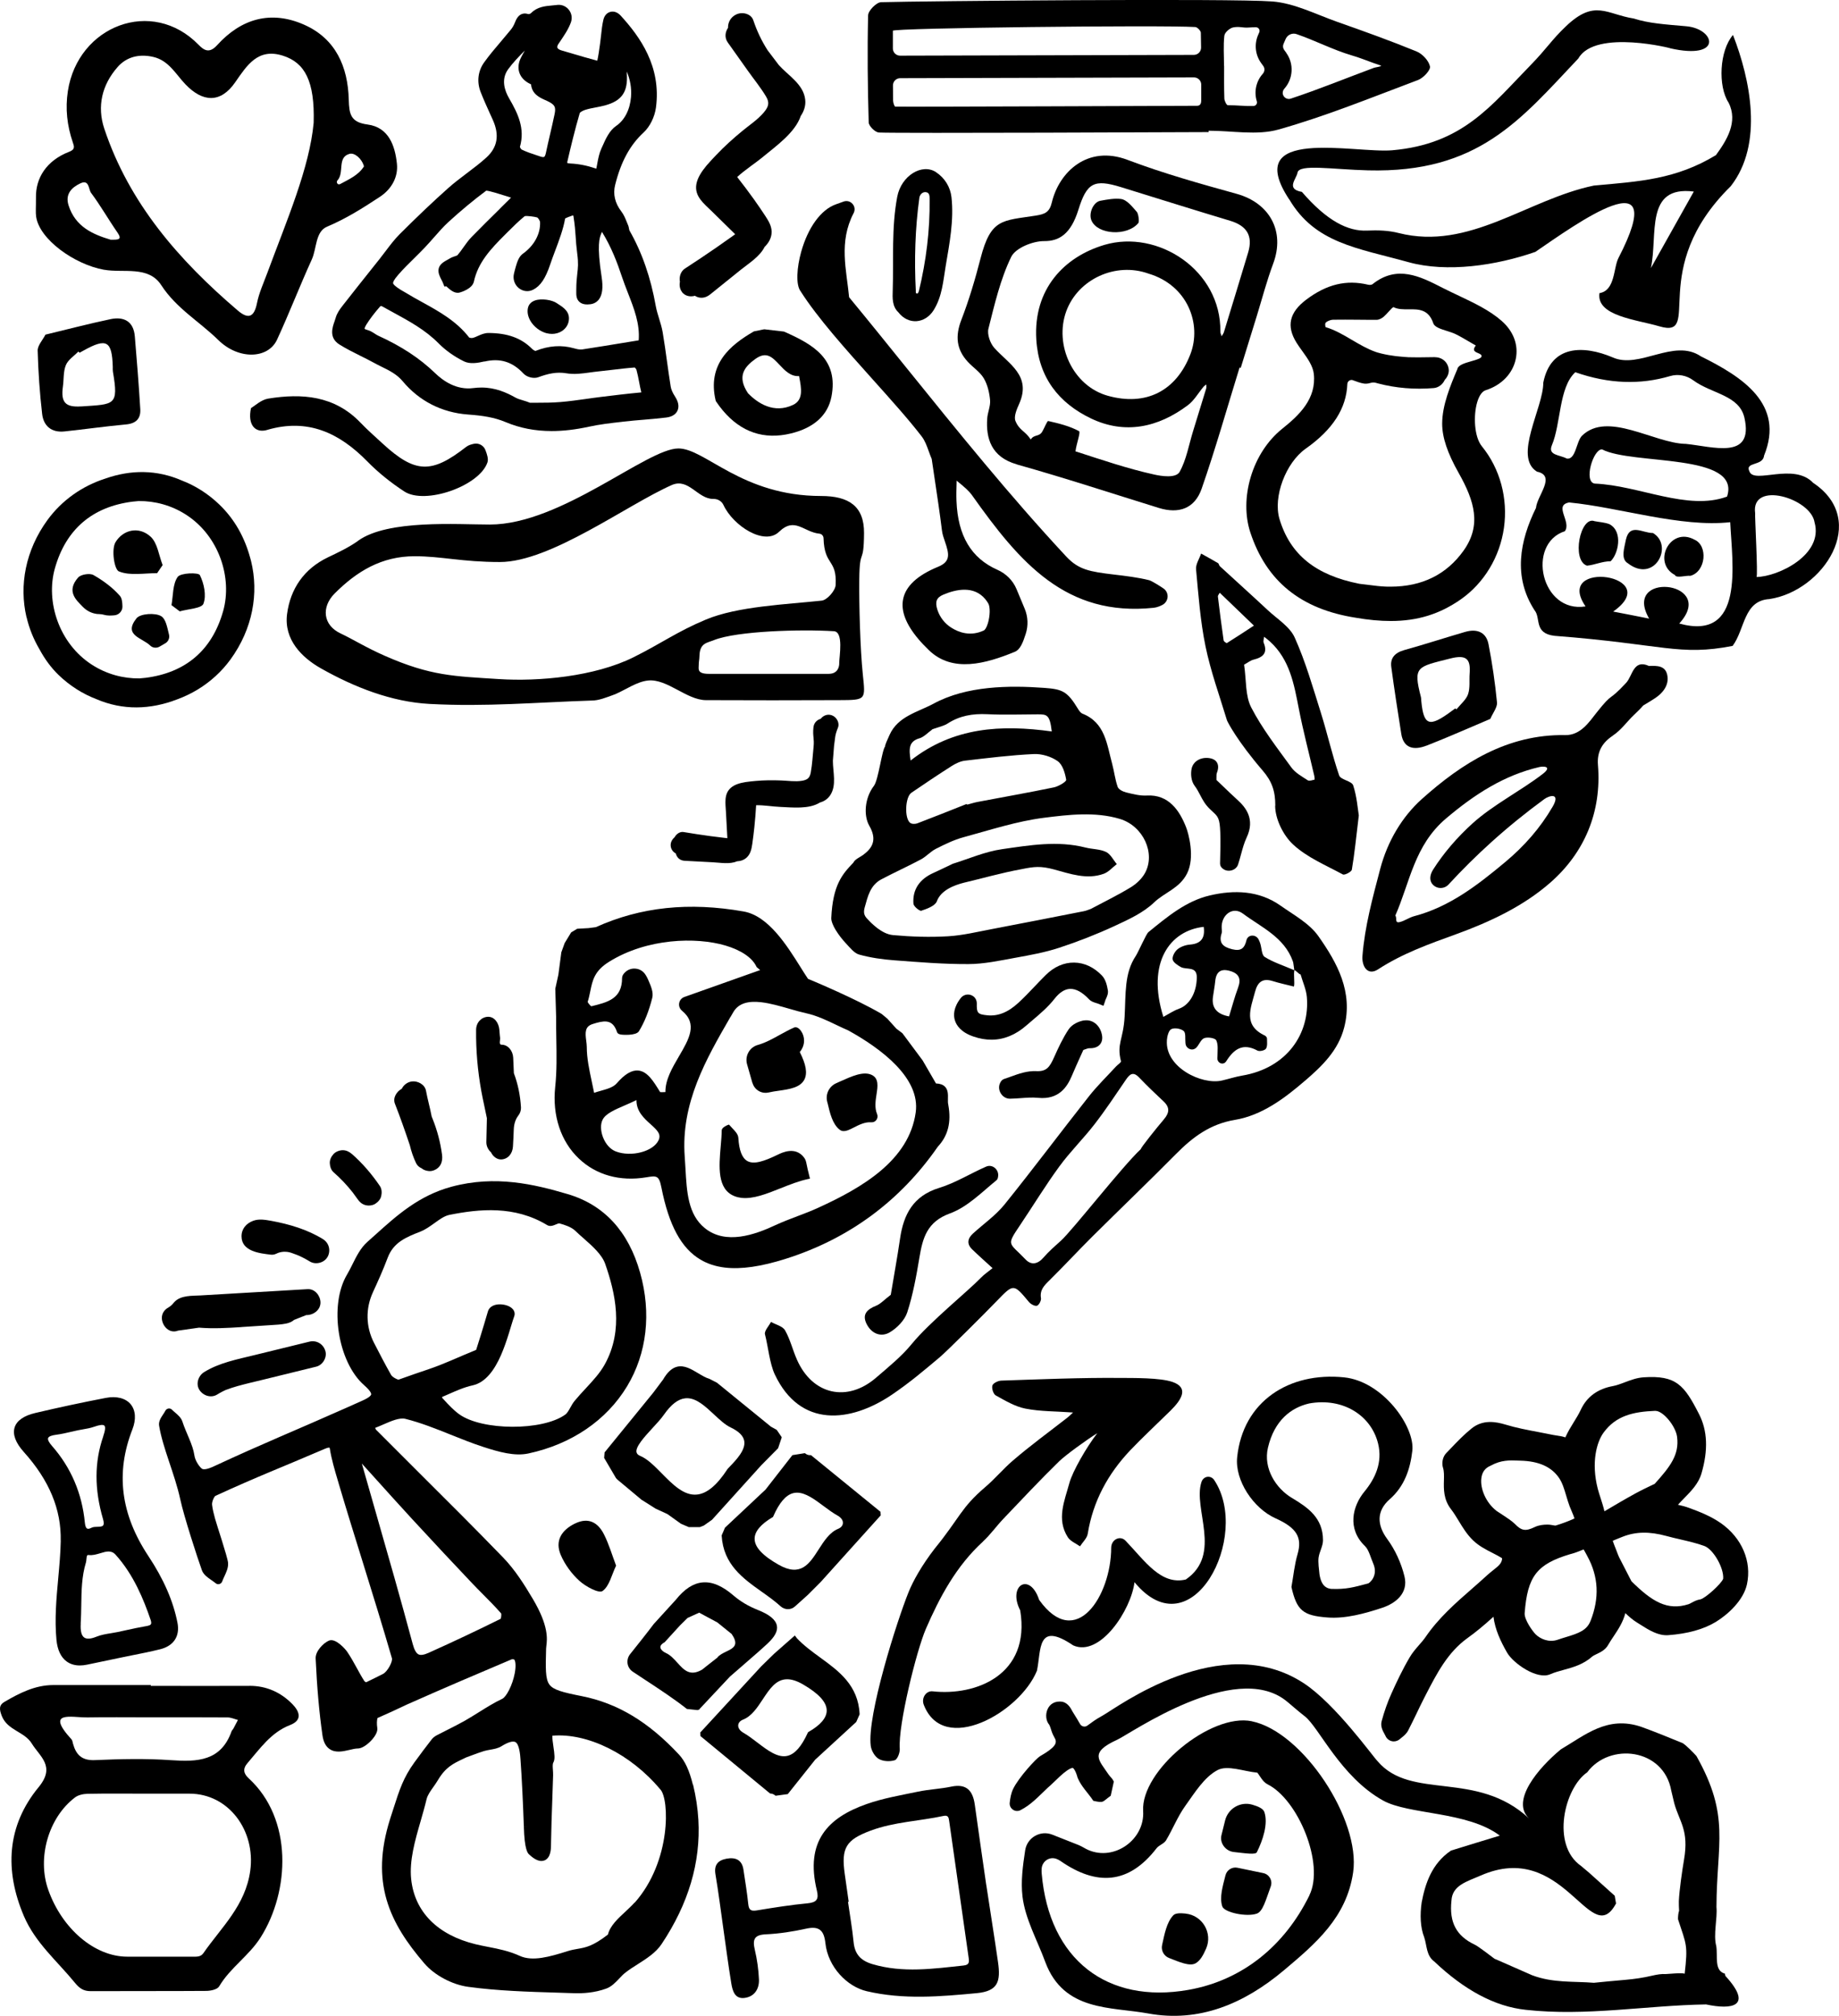
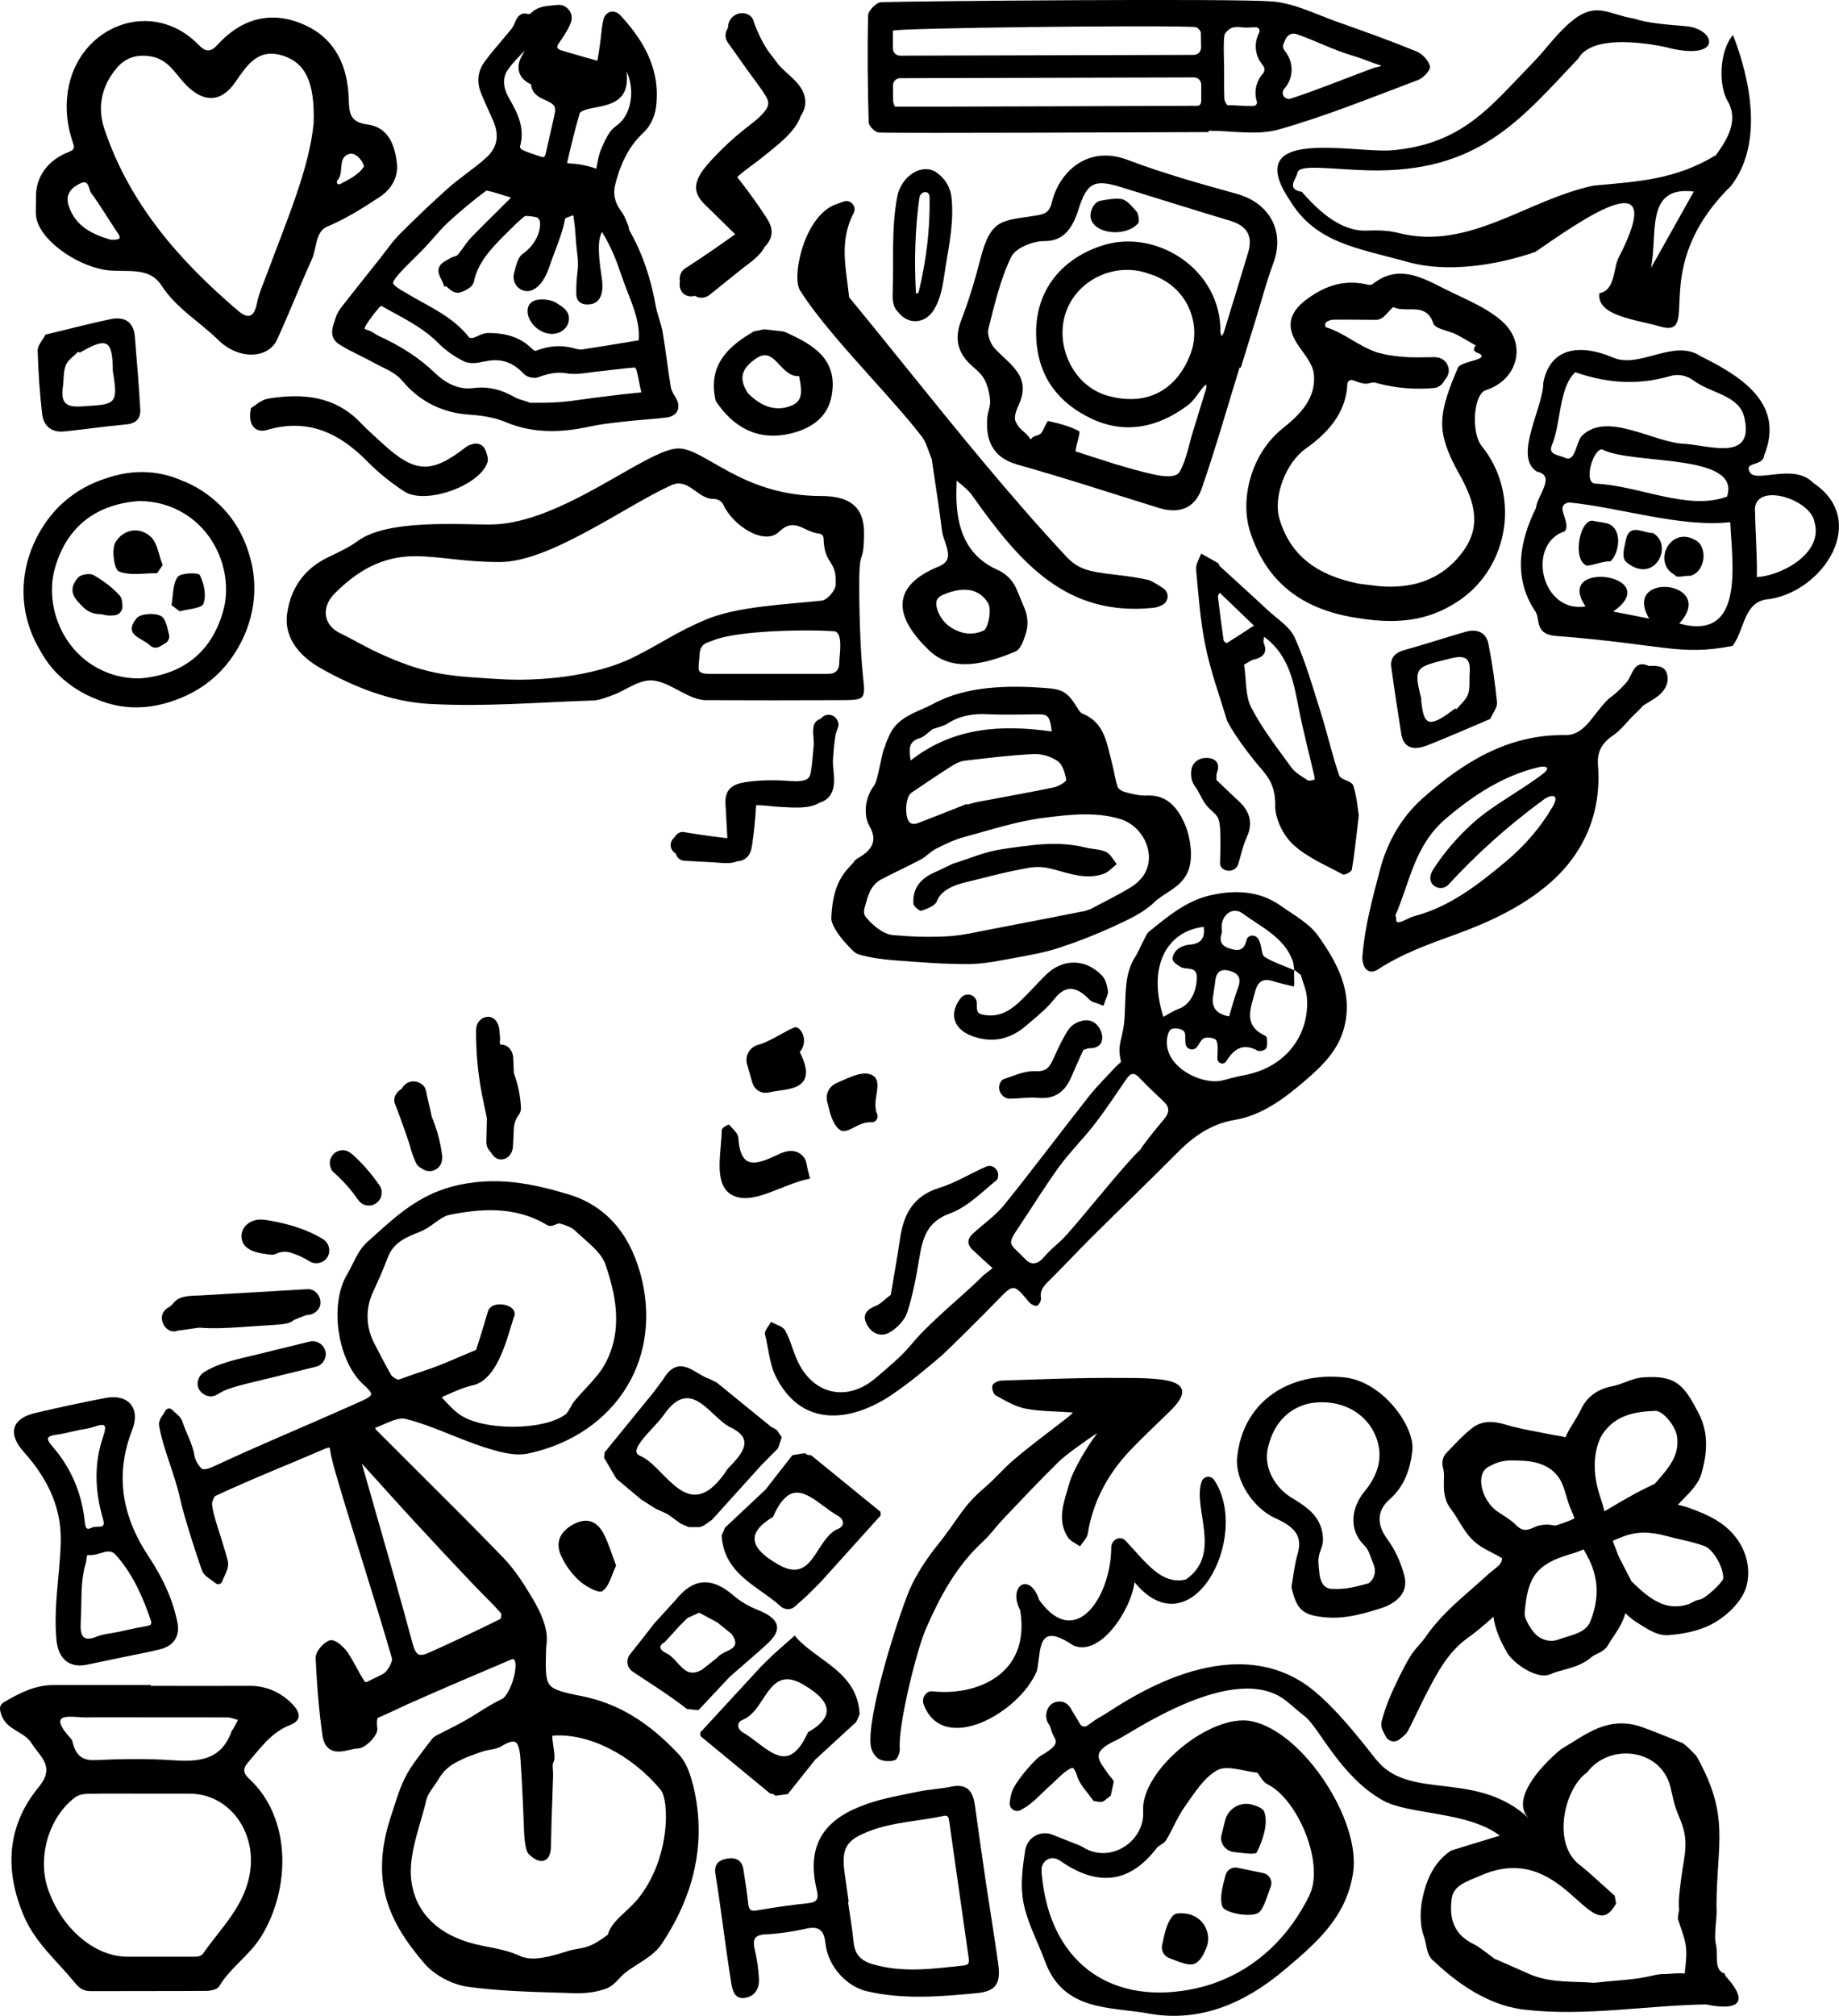
<svg xmlns="http://www.w3.org/2000/svg" id="Layer_2" data-name="Layer 2" viewBox="0 0 378.34 414.62">
  <g id="Layer_1-2" data-name="Layer 1">
    <g>
      <path d="m51.31,346.76c-6.76.03-13.52,0-20.28,0,0-.06,0-.11,0-.17-6.69,0-13.37,0-20.06,0-3.73,0-6.93,1.64-10.04,3.45-1.2.7-1.07,1.61-.55,2.93,1.17,2.95,4.64,3.19,6.14,5.62,1.69,2.76,4.97,4.7,1.43,9-6.54,7.94-7.06,17.09-3.02,26.55,2.35,5.49,6.86,9.25,10.5,13.71.93,1.13,1.76,1.7,3.22,1.7,7.92-.04,15.83.01,23.75-.05.92,0,2.31-.29,2.68-.92,2.28-3.86,6.14-6.29,8.55-10.1,6.02-9.53,6.63-24.37-2.45-32.69-1.08-.99-1.29-1.96-.25-3.16,2.58-2.98,4.83-6.3,8.74-7.81,2.78-1.08,1.78-2.98.49-4.3-2.36-2.42-5.33-3.78-8.84-3.77Zm-33.48,6.49c4.14-.07,8.29-.02,12.43-.02,5.52,0,11.05-.02,16.57.02.71,0,1.41.34,2.12.52-.31.6-.62,1.2-.94,1.79-.11.2-.31.36-.38.57-2.19,6.12-7.03,6.29-12.45,5.91-5.19-.36-10.44-.24-15.65-.01-2.71.12-3.89-1.11-4.52-3.41-.08-.29-.11-.65-.3-.86-5.5-6,.08-4.47,3.11-4.52Zm33.66,31.49c-.98,7.21-5.93,11.64-9.65,17-.57.82-1.45.72-2.3.72-4.46,0-8.92,0-13.38,0-6.67-.01-13.39-5.72-16.23-13.75-2.33-6.57.04-14.87,5.51-19.01.66-.5,1.69-.72,2.55-.74,4-.08,8-.03,11.99-.03,3,0,6,0,9,0,8.1,0,13.62,7.64,12.51,15.81Z" />
      <path d="m202.9,387.7c-.81-5.51-1.58-11.03-2.36-16.54-.4-2.81-1.67-4.34-4.82-3.68-2.27.48-4.61.56-6.88,1.04-3.55.74-7.16,1.35-10.56,2.55-7.84,2.76-12.71,7.56-10.22,17.8.43,1.77-.04,2.43-1.91,2.61-3.5.33-6.97.89-10.44,1.46-1.18.19-1.64-.04-1.77-1.29-.24-2.37-.64-4.73-.99-7.09-.3-2.03-1.64-2.59-3.45-2.26-1.75.32-2.64,1.24-2.31,3.21.63,3.73,1.1,7.48,1.63,11.22s1.02,7.49,1.63,11.22c.25,1.49.7,3.23,2.68,3,2.06-.24,3.09-1.83,3.01-3.81-.09-2.04-.38-4.11-.85-6.1-.49-2.09-.15-3.07,2.27-3.18,2.77-.13,5.56-.56,8.27-1.16,2.7-.6,3.69.33,3.98,2.98.54,4.93,4.48,8.94,8.5,9.88,7.56,1.77,15.1,1.11,22.65.4,4.39-.42,4.93-2.42,4.36-6.4-.69-4.84-2.01-13.11-2.41-15.85Zm-4.6,16.57c-6.28.67-12.53,1.58-18.79-.27-2.44-.72-3.66-2.05-3.9-4.55-.27-2.77-.76-5.51-1.15-8.27.05,0,.09-.01.14-.02-.27-1.9-.55-3.81-.81-5.71-.76-5.38.25-7.03,5.36-8.93,4.83-1.79,9.99-1.94,14.96-3.01,1-.22,1.07.39,1.17,1.09,1.33,9.39,2.66,18.77,4.01,28.15.12.83.08,1.4-.97,1.51Z" />
      <path d="m12.5,316.92c-.05,2.57-.29,5.18-.52,7.7-.38,4.15-.77,8.44-.36,12.72.2,2.02.91,3.54,2.08,4.39.75.55,1.65.83,2.71.83.47,0,.97-.05,1.49-.16l6.94-1.45c.8-.17,1.6-.33,2.4-.49,1.88-.37,3.82-.76,5.71-1.23,2.8-.7,4.1-2.7,3.56-5.46-.88-4.48-2.84-8.97-5.99-13.72-5.7-8.61-6.77-17.13-3.28-26.05.8-2.05.67-3.93-.36-5.17-1.04-1.25-2.91-1.73-5.12-1.3-4.8.92-9.7,1.97-14.54,3.11-2.32.55-3.78,1.57-4.21,2.96-.45,1.43.2,3.17,1.88,5.04,5.25,5.84,7.74,11.83,7.6,18.3Zm4.1,17.03c.08-1.26.1-2.54.12-3.78.04-2.91.08-5.93.96-8.79.06-.2.08-.44.1-.68.03-.33.06-.71.21-.82.02-.01.06-.04.16-.04.03,0,.06,0,.09,0,.8.11,1.6-.13,2.38-.36,1.21-.37,2.26-.69,3.15.29,3.75,4.14,5.82,9.33,7.21,13.39.15.44.17.73.07.91-.11.18-.39.3-.92.39-1.41.24-2.84.55-4.21.85-.58.13-1.16.25-1.75.38h0c-.44.09-.9.17-1.35.24-1,.16-2.03.33-2.97.71-1.17.48-2.03.53-2.54.16-.56-.4-.79-1.36-.7-2.84Zm4.64-38.51c-1.83,5.3-1.84,10.87-.04,17.03.18.63.19,1.05.03,1.28-.19.26-.7.28-1.19.29-.43.01-.88.02-1.22.2-.4.21-.71.27-.9.16-.24-.13-.39-.53-.46-1.19-.58-6.05-2.86-11.37-6.76-15.8-.65-.74-.92-1.29-.8-1.62.12-.33.69-.56,1.63-.68,1.05-.13,2.1-.38,3.11-.61.46-.1.91-.21,1.37-.31.34-.07.68-.13,1.03-.19.77-.13,1.56-.27,2.3-.53,1.16-.41,1.87-.49,2.13-.24.26.26.18,1-.24,2.21Z" />
      <path d="m192.59,35.42c-2.87-1.9-7.17.69-8,5.05-1.21,6.38-.72,12.88-.93,19.33-.05,1.43-.13,3.23,1.15,4.42,2.07,2.7,5.56,2.36,7.3-.47,1.73-2.81,1.93-5.93,2.45-9.04.79-4.69,1.71-9.38,1.19-14.14-.23-2.09-1.38-3.96-3.16-5.14Zm-3.54,24.43c-.04.16-.12.3-.2.47-.57.19-.43-.32-.44-.52-.33-6.39-.14-12.77.73-19.12.08-.59.6-1.27,1.38-1.15.78.12.72.91.73,1.47.08,6.38-.71,12.66-2.2,18.86Z" />
      <path d="m285.9,308.38c3.02-2.64,4.22-6.16,4.66-9.97.58-4.94-6.07-14.3-14.05-15.11-11.25-1.15-20.82,4.9-21.99,16.47-.47,4.66,3.25,10.45,7.93,12.54,4.37,1.96,5.48,3.95,4.5,7.35-.64,2.19-.85,4.5-1.26,6.76,1.1,4.91,2.46,5.89,7.41,6.27,3.7.29,7.66-.8,11.26-1.99,2.72-.9,5.45-2.98,4.58-6.48-.66-2.69-1.89-5.42-3.53-7.65-2.13-2.89-2.26-5.78.5-8.2Zm-5.03,9.69c.74.7,1.18,2.48,1.64,3.5,1.13,2.59-.83,4.09-1.04,4.12-3.01.8-4.55,1.24-7.61,1.12-1.8-.18-2.22-1.87-2.4-3-.1-.94-.31-2.51-.19-3.41.16-1.23.92-2.39.91-3.6,0-4.66-3.18-6.77-6.43-8.72-3.2-1.91-5.91-6.01-4.89-10.33,1.33-5.63,4.78-8.23,8.48-9.08,6.95-1.25,12.76,2.46,14.18,8.26.96,3.91-.63,7.21-2.8,9.85-2.47,2.99-3.65,7.68.15,11.28Z" />
      <path d="m262.34,165.72c0,2.71,1.65,6.09,3.69,7.98,2.86,2.66,6.72,4.26,10.24,6.16.36.2,1.78-.54,1.85-.99.55-3.27.88-6.58,1.43-11.15-.22-1.32-.39-3.85-1.16-6.19-.3-.9-2.57-1.13-2.88-2.03-1.44-4.2-2.41-8.57-3.74-12.81-1.65-5.23-3.16-10.55-5.4-15.54-1.01-2.26-3.6-3.83-5.54-5.64-3.26-3.05-6.59-6.03-9.87-9.05-.17-.16-.19-.52-.37-.63-1.15-.68-2.32-1.32-3.48-1.97-.37,1.08-1.14,2.2-1.04,3.25.49,5.29.87,10.63,1.94,15.82,1.06,5.15,2.88,10.15,4.41,15.21.11.36,2.17,4.33,7.35,10.35,1.87,2.17,2.61,4.18,2.6,7.22Zm-10.6-33.99c-.43-3-.82-6.01-1.18-9.02-.03-.25.25-.53.38-.79,2.06,1.98,4.12,3.97,7.03,6.76-2.54,1.66-4.03,2.64-5.55,3.58-.09.06-.64-.31-.67-.52Zm4.22,4.98c.72-.39,1.3-.88,1.97-1.04,1.92-.48,2.92-1.36,2.05-3.47-.14-.34.05-.82.09-1.23.41.33.83.64,1.22,1,4.04,3.7,4.93,8.71,5.91,13.75.9,4.65,2.12,9.24,3.19,13.86.06.26.09.77.06.78-.47.1-1.09.34-1.41.13-1.19-.78-2.55-1.52-3.36-2.63-2.91-4.01-6-7.97-8.26-12.34-1.25-2.41-.99-5.59-1.47-8.81Z" />
      <path d="m5.47,126.94s0,.01,0,.02c.54,2.29,1.42,4.49,2.63,6.55,1.05,1.95,2.35,3.78,3.96,5.33,2.35,2.26,4.99,3.9,7.76,4.96,5.45,2.34,11.12,2.18,16.63.05,1.47-.54,2.89-1.22,4.23-2.03,0,0,.02-.01.03-.02,0,0,0,0,0,0,2.58-1.57,4.88-3.65,6.71-6.16,4.58-6.31,5.86-13.62,4.23-20.25,0,0,0,0,0,0,0-.04-.02-.08-.03-.11-.04-.17-.09-.34-.14-.51-1.14-4.2-3.17-7.93-6.36-11-2.32-2.23-4.93-3.86-7.67-4.92-5.2-2.27-10.53-2.26-15.79-.41-4.69,1.5-8.92,4.43-11.91,8.54-4.52,6.22-5.83,13.42-4.3,19.97,0,0,0,0,0,0Zm5.82-10.03c2.28-8.09,7.76-12.69,15.98-13.73.42-.05.84-.09,1.26-.12,3.33-.03,6.72.86,9.75,2.81,6.81,4.38,9.55,13.02,7.63,19.82-2.28,8.09-7.76,12.69-15.98,13.73-.42.05-.84.09-1.26.12-3.33.03-6.72-.86-9.75-2.81-6.81-4.38-9.55-13.02-7.63-19.82Z" />
      <path d="m24.47,117.53c2.28.94,5.2.34,7.85.37.38-.56.76-1.11,1.14-1.67-.78-1.98-1.05-4.51-2.45-5.82-2.44-2.26-5.72-1.44-7.25,1.12-.87,1.46-.27,5.6.71,6.01Z" />
      <path d="m20.19,126.29c.43.03.84.06,1.21.17.67.19,1.4.17,2.15.1.95-.09,1.67-.9,1.64-1.85-.03-.86-.1-1.68-.54-2.17-1.5-1.71-3.44-3.13-5.42-4.26-.75-.43-2.59-.14-3.16.51-2.51,2.87-.35,4.66.98,6.04.83.86,1.95,1.39,3.15,1.48Z" />
      <path d="m41.86,124.15c.64-1.68.11-4.14-.74-5.86-.28-.57-3.97-.48-4.57.38-1.05,1.5-.91,3.82-1.27,5.8.57.43,1.13.85,1.7,1.28,1.71-.5,4.51-.59,4.89-1.59Z" />
      <path d="m28.08,127.18c-2.79,3.52,1.18,3.99,2.82,5.6.51.5,1.31.58,1.93.22.34-.19.72-.41,1.17-.68.63-.36.94-1.09.77-1.79-.38-1.54-.65-3.19-1.59-3.78-1.21-.76-4.33-.55-5.1.43Z" />
      <path d="m209.2,95.53c9.81,2.75,19.49,5.94,29.22,8.95,4.09,1.26,7.37.14,8.8-3.97,2.86-8.22,5.23-16.61,7.8-24.92.08.02.16.05.24.07,1.1-3.54,2.19-7.09,3.29-10.63,1.11-3.6,2.06-7.26,3.38-10.79,2.51-6.72-.77-12.5-7.51-14.37-7.54-2.09-15.12-4.21-22.43-6.98-8.25-3.13-14.11,2.5-15.6,8.77-.48,2.01-1.42,2.39-3.32,2.69-6.87,1.08-9.22.54-11.35,8.83-1.1,4.27-2.36,8.53-3.95,12.64-1.27,3.29-1.02,6.05,1.34,8.6,1.07,1.16,2.5,2.07,3.28,3.38.78,1.31,1.16,2.97,1.3,4.51.11,1.23-.51,2.52-.59,3.79-.28,3.96.78,7.92,6.1,9.41Zm-5.85-27.92c1.27-5.02,2.45-10.17,4.69-14.78.89-1.83,4.46-3.26,6.79-3.24,3.04.02,5.46-1.42,7.02-6.42,1.74-5.59,3.23-6.39,8.77-4.68,7.49,2.31,14.96,4.67,22.46,6.92,3.4,1.02,4.73,3.07,3.71,6.5-1.64,5.47-3.32,10.94-4.99,16.4-.09.3-.31.57-.47.85-.09-.31-.27-.62-.26-.93.17-12.69-12.89-21.08-23.82-17.87-8.26,2.43-14.69,9.06-14.05,19.48.48,7.81,4.62,13.04,11.21,16.21,7.01,3.37,13.87,1.89,19.99-2.72,1.28-.96,2.12-2.49,3.18-3.75.16-.2.39-.34.59-.5,0,.28.06.58-.02.83-.89,2.93-1.8,5.86-2.7,8.78-.87,2.81-1.36,5.84-2.76,8.36-.77,1.38-3.82.87-5.18.57-5.51-1.21-10.88-3.05-16.26-4.79,0-.04.02-.07.03-.12.17-1.41,1.08-3.83.71-4.03-1.93-1.04-4.15-1.59-6.33-2.08-.24-.05-.79,1.44-1.24,2.19-.66,1.11-1.68.51-2.36,1.61-1.2-1.82-2.33-1.83-3.15-3.81-.38-.92.28-2.43.77-3.54,2.57-5.8-2.15-8.17-5.12-11.49-.85-.95-1.5-2.79-1.21-3.95Zm41.56,5.22c-2.95,7.69-9.23,10.73-16.98,8.58-7.22-2-11.09-10.52-8.56-17.41,2.43-6.6,10.16-10.14,16.89-7.73,8.12,2.41,11,10.42,8.65,16.56Z" />
      <path d="m224.56,45.37c1.26,2.91,7.34,3.28,9.64.5.21-.26.03-1.89-.33-2.3-.98-1.1-2.03-2.5-3.3-2.65-1.29-.15-2.67.09-4.22.38-1.4.27-2.44,2.55-1.8,4.05v.02Z" />
      <path d="m180.8,27.26c4.27.19,63.58-.07,67.86-.09,0-.09,0-.19,0-.28,4.81-.01,9.92,1.01,14.38-.25,9.75-2.75,19.19-6.61,28.69-10.18,1.09-.41,2.62-2.04,2.46-2.8-.25-1.19-1.56-2.59-2.76-3.08-5.36-2.19-10.81-4.15-16.28-6.07-4.42-1.56-8.83-3.85-13.38-4.21-8.45-.66-72.02-.09-80.51.15-.95.03-2.64,1.74-2.66,2.7-.18,7.34-.09,14.7.12,22.04.02.74,1.33,2.03,2.08,2.06Zm83.84-16.38l-.45-.62c-.26-.36-.31-.83-.13-1.23l.44-1.01c.38-.87,1.36-1.31,2.25-1,3.83,1.31,7.49,3.24,11.37,4.38,1.51.44,2.99,1.03,4.47,1.57.28.1,1.32.43,1.59.57-.24.19-1.24.31-1.52.41-5.7,2.12-11.34,4.43-17.11,6.34-.67.22-1.39-.15-1.6-.82-.14-.43-.02-.9.29-1.24,1.82-2.04,1.99-5.12.39-7.34Zm-12.74-3.57c.07-.65,1.13-1.56,1.85-1.68,1.36-.24,1.82.14,3.21.03.48-.04.96-.05,1.43-.05.53,0,.89.55.68,1.04l-.23.53c-.83,1.9-.6,4.1.61,5.78l.45.62c.35.49.3,1.14-.1,1.59-1.38,1.53-1.85,3.71-1.23,5.67.15.47-.2.95-.69.96-1.84.06-3.23-.16-5.28-.16-.25,0-.69-.87-.71-1.35-.08-2.24-.05-4.49-.05-6.74h-.02c0-2.08-.16-4.18.07-6.24Zm-4.77,13.36c0,.38-.07,1.09-.85,1.09-2.51,0-59.59.24-62.1.17-.16,0-.43-.78-.44-1.2-.02-1.05-.03-2.11-.03-3.16,0-.82.66-1.49,1.48-1.49l60.45-.16c.82,0,1.5.67,1.49,1.49,0,1.09,0,2.18,0,3.27Zm-63.45-14.34c0-.59,55.08-1.2,62.22-.77.42.02,1.14.76,1.15,1.17.02,1.02.04,2.04.05,3.06,0,.83-.66,1.5-1.49,1.5l-60.43.16c-.82,0-1.49-.66-1.49-1.48,0-1.71-.01-3.4,0-3.64Z" />
      <path d="m73.7,111.22c-1.92,1.37-4.1,2.4-6.24,3.42-4.94,2.37-7.72,6.49-8.4,11.65-.69,5.27,3.05,8.97,6.94,11.17,6.88,3.89,14.57,6.92,22.4,7.33,11.6.62,21.76-.32,33.41-.7,1.33,0,2.88-.6,4.78-1.31,2.25-.97,4.44-2.58,6.77-2.81,3.91-.38,7.9,4.01,11.86,4.04,9.13.05,18.27.03,27.4,0,5.64-.02,5.43-.03,4.88-5.38-.53-5.19-.78-14.24-.72-19.45.07-6.83.93-2.69.98-9.51.04-5.58-3.16-7.65-8.84-7.65-16.31,0-23.84-9.78-29.35-9.78-6.48,0-24.12,15.65-38.78,15.65-6.77,0-20.98-1.06-27.1,3.32Zm98.96,25.21c0,.63-.23,2.17-2.18,2.17h-24.67c-2.44,0-2.06-1.04-2.06-1.76,0-.91.13-.99.15-1.93.07-2.64,1.5-2.65,2.99-3.25,4.74-1.89,17.98-2.25,24.63-1.83,2.11.08,1.13,5.24,1.13,6.6Zm-34.44-36.67c3.46-1.52,5.34,2.92,8.55,2.86.88-.02,1.7.45,2.08,1.27,1.97,4.25,8.4,8.42,11.42,5.5,3.26-3.16,5.04.05,8.31.38.48.05.84.46.85.95.16,5.72,2.77,4.2,2.49,9.6-.06,1.17-1.77,3.11-2.87,3.22-7.36.79-17.32,1.17-23.83,3.9-5.91,2.47-9.13,4.88-14.87,7.74-8.04,4-19.57,5.02-27.66,4.5-9.25-.59-14.07-.63-23.5-4.78-3.98-1.75-6.49-3.37-9.12-4.61-3.63-1.7-4-5.42-1.23-8.21,4.54-4.55,9.65-7.67,16.46-7.67,5.55,0,9.72,1.19,17.55,1.19,10.43,0,26.2-11.8,35.39-15.85Z" />
      <path d="m132.07,308.53l2.78,1.76,2.47,1.14,2.78,1.99,1.59.68h2.3s.81-.32.81-.32l1.69-1.19,10.12-11.2,3.47-3.51.71-2.12.02-.08-.02-.12-1-1.46-1.19-.66-11.08-9.02-1.53-.79c-.78-.23-1.59-.72-2.38-1.19-1.4-.84-2.84-1.7-4.33-1.32-1.06.27-2,1.14-2.86,2.63l-2.04,2.72-10,12.27-.09,1.13,2.43,4.14.24.27,5.11,4.27Zm-1.12-9.81c-.25-1.14,1.65-3.2,3.32-5.02.9-.97,1.74-1.89,2.3-2.69,1.49-2.14,2.94-3.25,4.41-3.4.12-.01.24-.02.36-.02,1.98,0,3.79,1.7,5.55,3.34,1.18,1.1,2.29,2.14,3.44,2.68,1.66.79,2.59,1.71,2.78,2.76.34,1.85-1.64,3.91-3.09,5.41l-.31.33-.03.04c-2.18,3.34-4.24,5.06-6.3,5.26-2.68.27-4.99-2.08-7.23-4.35-1.52-1.54-2.95-2.99-4.45-3.61-.43-.18-.67-.41-.74-.73Z" />
      <path d="m156.7,327.39c1.33.94,2.7,1.92,3.89,3,.43.39.97.59,1.51.59s1.03-.18,1.44-.55c.86-.77,1.93-1.73,2.65-2.38l2.61-2.61,12.4-13.76-.06-.73-14.3-11.65h-.1c-.39.03-.73-.08-1.06-.34l-.09-.07-2.57.41-5.52,7.08-8.35,7.84-.68,1.58v.06c.35,5.93,4.36,8.78,8.24,11.54Zm-1.45-10.88c-.01-1.49,1.24-2.99,3.72-4.46l.07-.04.03-.08c1.24-2.84,2.58-4.41,4.1-4.81.26-.07.53-.1.8-.1,1.77,0,3.64,1.39,5.46,2.75.95.71,1.94,1.44,2.91,1.98.71.39,1.11.97,1.07,1.54-.03.5-.38.92-.96,1.16-1.77.72-2.92,2.52-4.04,4.26-1.88,2.94-3.67,5.72-8.21,3.14-3.32-1.88-4.94-3.62-4.95-5.33Z" />
      <path d="m158.52,368.91c.34,0,.65.13.95.38l.09.07,2.51-.34,5.64-7.08,8.44-7.75.7-1.57v-.06c-.29-5.93-4.26-8.83-8.11-11.63-1.69-1.23-3.44-2.51-4.84-4.02-.04-.09-.12-.18-.21-.29l-.17-.22-4.27,3.76-2.64,2.58-12.55,13.62.05.73,14.31,11.8h.09Zm-6.65-14.05c.04-.5.39-.92.98-1.15,1.78-.7,2.95-2.48,4.09-4.21,1.38-2.09,2.7-4.1,5-4.1.91,0,1.97.31,3.25,1.05,3.29,1.91,4.89,3.68,4.89,5.39,0,1.49-1.27,2.98-3.77,4.41l-.07.04-.04.08c-1.28,2.82-2.63,4.38-4.15,4.77-2,.51-4.15-1.13-6.23-2.72-.95-.72-1.92-1.47-2.89-2.02-.7-.4-1.1-.98-1.06-1.55Z" />
      <path d="m151.89,343.36h0c.61-.54,1.23-1.07,1.85-1.61,1.37-1.19,2.8-2.42,4.15-3.68,1.53-1.43,2.15-2.6,1.94-3.69-.23-1.22-1.51-2.28-3.9-3.23-1.95-.77-3.64-1.78-5.03-2.98-2.3-1.99-4.39-2.87-6.37-2.69-1.92.18-3.72,1.35-5.5,3.58l-4.53,4.97c-1.4,1.86-3.42,4.4-4.87,6.21-.43.54-.62,1.24-.52,1.92.1.68.49,1.29,1.07,1.68.88.59,1.78,1.18,2.68,1.77,2.85,1.87,5.79,3.8,8.46,5.9l2.26.24v-.08s.19,0,.19,0h0s.09,0,.09,0v-.09s6.3-6.72,6.3-6.72l1.73-1.5Zm-4.31-2.41l-2.17,1.7-.95.76c-2.51,1.46-3.72.12-5.12-1.43-.7-.77-1.42-1.57-2.32-1.97-.56-.24-1.14-.74-1.16-1.2-.02-.45.48-.82.9-1.05l3.13-3.43,1.56-1.54,2.39-1.09,3.74,2.01,2.95,2.38c.61.9.84,1.59.7,2.13-.18.69-.98,1.08-1.83,1.49-.7.34-1.42.69-1.83,1.24Z" />
      <path d="m161.2,68.19l-3.87-.45c-.05,0-.11,0-.16,0l-1.98.4c-.05.01-.11.03-.16.06-4.84,2.82-9.55,6.71-7.8,14.18.01.06.04.12.07.17.45.67.92,1.29,1.4,1.87,3.77,4.49,8.49,6.08,14.03,4.73,4.71-1.14,7.58-3.74,8.32-7.53,1.51-7.74-3.73-10.76-9.72-13.4-.05-.02-.1-.03-.15-.04Zm3.23,9.36c.44,2.31.89,4.71-1.27,5.73-3.92,1.86-7.24-.31-9.27-2.39-2.36-3.52-.69-5.46,1.47-7.03,2.32-1.68,3.5-.42,5.01,1.18,1.08,1.15,2.3,2.45,4.03,2.31l.03.19Z" />
      <path d="m164.76,59.99c3.46,5.42,9.19,11.81,14.74,18,3.83,4.27,7.45,8.3,10.13,11.79.66.86,1.05,1.94,1.46,3.08.19.52.37,1.04.59,1.53.21,1.44.42,2.88.64,4.31.51,3.41,1.04,6.94,1.47,10.42.09.76.36,1.55.63,2.32.84,2.48,1.22,4.06-1.43,5.14-4.26,1.75-6.69,4-7.2,6.71-.46,2.4.59,5.12,3.12,8.12.64.76,1.38,1.54,2.21,2.34,4.86,4.67,11.65,2.78,17.65.32,1.13-.46,1.69-1.94,2.25-3.68.55-1.7.48-3.54-.21-5.19l-1.68-4.03c-.74-1.77-2.15-3.19-3.97-3.99-5.36-2.38-8.1-7-8.38-14.11-.05-1.21-.02-2.44.02-3.64,0-.19,0-.38.01-.57.18.15.36.3.55.46,1.01.83,1.96,1.62,2.65,2.59,9.76,13.77,19.31,25.01,37.36,23.1.7-.08,1.35-.37,1.77-.59.61-.31,1.01-.92,1.07-1.61.05-.69-.25-1.34-.8-1.74-.58-.42-2.48-1.6-2.98-1.73-2.27-.57-4.83-.88-7.3-1.17-4.92-.59-7.22-.97-9.77-3.7-11.54-12.39-22.38-25.82-32.87-38.81-3.85-4.77-7.83-9.71-11.8-14.52-.53-5.6-2.18-11.35.92-17.29.33-.63.27-1.36-.22-1.92-.47-.53-1.17-.71-1.84-.47-.52.19-1.04.38-1.56.56-3.08,1.08-5.76,4.74-7.17,9.81-.85,3.06-1.19,6.79-.05,8.16Zm37.92,63.22c.22.26.43.56.63.89.43.72.39,2.56-.07,4.1-.3.99-.65,1.38-.8,1.46-2.78,1.32-5.2.42-6.75-.57-1.34-.85-2.34-2.15-2.83-3.64-.54-1.66-.21-2.54,1.19-3.13,2.72-1.16,6.31-1.87,8.63.89Z" />
      <path d="m151.1,246.03c.45.18.92.29,1.4.35,2.42.29,5.19-.81,8.09-1.97,1.84-.73,3.74-1.49,5.57-1.88l.48-.1-.12-.47c-.31-1.16-.45-1.89-.55-2.37-.15-.75-.22-1.07-.58-1.54-1.78-2.29-4.46-.99-5.34-.57-2.81,1.37-4.96,2.11-6.33,1.31-1.06-.62-1.66-2.17-1.82-4.75-.05-.74-.63-1.35-1.2-1.94-.18-.18-.35-.37-.5-.55l-.24-.24-.3.11s-1.17.46-1.18,1.08c-.01,1.02-.11,2.12-.21,3.3-.36,4.13-.76,8.82,2.84,10.23Z" />
      <path d="m154.81,222.75c.32,1.11,1.27,1.88,2.35,2.01.31.04.64.02.96-.05.67-.16,1.42-.27,2.15-.37,2.15-.31,4.38-.64,5.22-2.3.65-1.29.35-3.08-.95-5.65,1.22-1.49,1.04-3.21.27-4.31-.45-.65-.99-.92-1.44-.73-1.02.44-2,.99-2.95,1.51-1.5.83-2.93,1.62-4.51,2.07-.82.23-1.51.77-1.93,1.52-.42.76-.52,1.64-.28,2.47l1.09,3.82Z" />
      <path d="m170.25,226.85c.5,2.14,1.02,4.36,2.49,5.51.21.16.43.25.66.28.68.08,1.46-.32,2.28-.74,1.06-.54,2.27-1.16,3.56-1.06.43.03.83-.15,1.07-.5.25-.35.3-.81.13-1.21-.54-1.27-.31-2.76-.11-4.06.25-1.61.5-3.28-1-3.98-1.71-.8-4.04.25-6.51,1.36-.26.12-.52.23-.78.35-1.45.64-2.24,2.22-1.87,3.76l.07.3Z" />
-       <path d="m119.12,238.33c3.55,3.36,8.44,4.72,13.81,3.83,2.14-.35,2.64-.44,3.14,2.08,1.54,7.79,4.09,12.51,8.05,14.85,1.45.86,3.11,1.4,5,1.63,3.36.4,7.47-.2,12.55-1.81,12.98-4.11,23.51-11.87,31.28-23.07,2.09-2.23,2.79-5.02,2.15-8.55v-.04c-.1-.35-.09-.8-.08-1.27.02-.85.04-1.81-.61-2.47-.41-.41-1.01-.63-1.85-.66l-2.74-4.73-4.12-5.54-.11-.11c-.39-.29-.78-.59-1.17-.88l-1.88-2.08-1.11-.92-.13-.09c-5.22-3.05-13.84-6.66-15.07-7.17-.48-.71-1.01-1.56-1.57-2.45-2.78-4.43-6.58-10.5-11.66-11.4-11.24-1.99-21.19-.94-30.41,3.22l-1.51.2-2.33.13-1.24.74-1.34,2.2-.69,1.91-.6,4.57-.64,2.92.17,5.76c-.01,1.52.02,3.07.04,4.56.06,3.26.12,6.64-.23,9.9-.62,5.85,1.16,11.22,4.9,14.74Zm21.68-33.27c-.56.2-.96.67-1.07,1.26-.11.59.11,1.18.58,1.57,3.27,2.71,1.47,5.8-.62,9.37-1.39,2.38-2.83,4.83-2.79,7.36-.08,0-.15,0-.23.01-.26.01-.69.03-.87,0v-.02c-1.34-2.19-2.59-4.25-4.51-4.42-1.34-.11-2.78.75-4.41,2.64-.69.8-1.98,1.17-3.34,1.55-.44.12-.88.25-1.31.4-.15-.79-.32-1.58-.49-2.35-.5-2.34-1.02-4.75-1.02-7.1,0-.38-.06-.79-.11-1.22-.24-1.77-.28-2.97,1.31-3.48,1.1-.35,2.06-.6,2.87-.51.94.11,1.67.7,2.15,2.16.13.38.55.49,1,.54,0,0,0,0,0,0,.03,0,2.9.27,3.51-.71,1.15-1.87,2.05-4.12,2.74-6.87.29-1.14-.31-2.5-.79-3.59l-.07-.17c-.13-.3-.29-.61-.5-.94-.45-.73-1.18-1.22-2.03-1.3-.83-.1-1.65.19-2.24.78-.39.39-.58.77-.58,1.15,0,4.27-2.94,4.98-6.34,5.81-.23-.16-.65-.66-.74-.89.24-.76.39-1.5.54-2.21.46-2.25.85-4.2,3.92-6.09,7.79-4.82,17.84-5.09,23.88-3.31,3.24.96,5.51,2.5,6.38,4.34l.05.1.72.61-15.61,5.54Zm-16.74,28.87c-.52-1.34-.55-2.73-.08-3.63.64-1.25,2.46-2.03,4.56-2.94.79-.34,1.59-.69,2.4-1.09-.03,2.33,1.58,3.78,2.91,4.97,1.43,1.28,2.21,2.07,1.63,3.3-1.09,2.32-5.6,3.5-8.78,2.3-1.13-.43-2.09-1.49-2.64-2.91Zm26.24-24.77l.56-.97c1.14-1.97,3.3-2.33,5.79-2.04,1.84.22,3.87.8,5.78,1.35,1.21.35,2.34.67,3.42.91,2.24.49,4.4,1.53,6.31,2.45.82.39,1.59.76,2.33,1.07,6.89,3.81,14.89,9.83,13.9,16.89-1.38,9.84-10.95,15.45-20.12,19.63-1.38.63-2.83,1.18-4.23,1.71-1.51.57-3.07,1.17-4.57,1.86-4.15,1.94-10.18,4.1-14.5.56-3.43-2.81-3.68-7.41-3.95-12.27-.04-.8-.09-1.59-.15-2.38-.82-11.06,4.39-20.07,9.42-28.78Z" />
      <path d="m268.44,222.33c3.48-3,6.87-6.2,8.1-10.99,1.88-7.32-1.43-13.28-5.31-18.79-1.85-2.62-5.05-4.35-7.79-6.28-4.45-3.13-9.55-3.26-14.55-2.09-4.91,1.15-8.79,4.43-12.63,7.55-.46.37-2.08,4.13-2.61,4.92-2.37,3.56-2.02,7.76-2.28,12.44-.26,4.77-1.68,5.55-.75,9.19.06.25-.66.69-1,1.06-1.87,2.04-3.87,3.97-5.58,6.14-5.83,7.39-11.47,14.94-17.38,22.27-1.83,2.26-4.32,3.99-6.49,5.97-1.12,1.02-1.31,2.14-.17,3.25,1.25,1.21,2.56,2.37,4.2,3.87-.87.71-1.71,1.26-2.38,1.96-2.72,2.82-10.54,9.11-14.25,13.64-2.11,2.58-4.78,4.73-7.32,6.92-5.96,5.15-13.09,3.53-16.28-3.67-.89-2-1.39-4.18-2.46-6.06-.48-.85-1.9-1.17-2.89-1.73-.45.86-1.42,1.86-1.24,2.55.63,2.4.96,6,2.02,8.25,5.23,11.08,15.58,9.92,24.1,4.16,3.6-2.44,6.51-4.9,9.86-7.72,1.42-1.19,9.2-8.94,11.78-11.62,3.4-3.52,3.4-3.49,6.54.27.37.45,1.18.9,1.65.78.4-.1.91-1.06.83-1.55-.27-1.68.64-2.59,1.71-3.64,3.02-2.98,5.9-6.1,8.91-9.09,5.71-5.67,11.53-11.24,17.19-16.96,3.42-3.45,6.97-6.13,12.09-6.99,5.55-.93,10.18-4.4,14.39-8.03Zm-18.9-17.27c.15-1.08.36-2.16.47-3.24.19-1.96,1.17-2.66,3.07-2.1,1.88.55,2.29,1.66,1.62,3.46-.72,1.93-1.24,3.94-1.84,5.88q-3.77-.68-3.32-3.99Zm-1.9-14.42c.31,2.2-.45,3.46-2.83,3.65-.88.07-1.87.41-2.54.95-.57.46-1.12,1.44-1.02,2.09.1.61,1,1.19,1.67,1.57,1.15.65,3.33-.28,3.3,2.16-.04,3.2-1.55,5.67-3.66,6.42-1.12.4-2.13,1.09-3.22,1.68-3.51-11.16,1.35-17.76,8.3-18.52Zm-8.19,39.6c-1.42,1.65-4.87,5.96-4.74,6.11-3.72,3.44-14.07,16.7-16.44,18.84-1.23,1.11-2.5,2.2-3.57,3.45-1.17,1.37-2.52,1.65-3.68.44-3.47-3.64-4.08-2.74-1.13-7.13,2.7-4.01,5.21-8.15,8.06-12.04,2.22-3.04,4.94-5.7,7.24-8.68,2.28-2.95,4.34-6.06,6.44-9.14.8-1.17,1.49-1.76,2.73-.46,1.62,1.7,3.32,3.32,5.03,4.92,1.33,1.25,1.19,2.36.05,3.69Zm.61-16.26c.06-.82.36-2.03.91-2.3.67-.33,1.97-.11,2.55.38.47.4.27,1.57.36,2.41,0,.07.01.13.02.2.11,1.01,1.32,1.57,2.1.91h.02c.67-.6.99-1.76,1.71-2.04.7-.28,2.25-.04,2.49.44.44.91.25,2.14.25,3.24,0,.14,0,.27-.02.41-.06.83.83,1.44,1.52.97.11-.08.21-.17.28-.28,1.59-2.53,3.42-3.87,6.45-2.23.42.23,1.51-.02,1.75-.4.34-.53.21-1.39.21-2.1,0-.2-.24-.49-.44-.59-4.55-2.14-2.9-5.62-2.02-8.99.52-2.01,1.54-2.88,3.66-2.21,1.36.43,2.76.72,4.34,1.12.21-.76-.12-2.58.1-3.35-2.41-1.04-4.41-1.66-6.12-2.75-.66-.42-.59-1.92-.95-2.89-.08-.23-.18-.46-.29-.68-.42-.91-1.7-1.12-2.3-.31-.08.11-.15.24-.18.36-.41,1.75-1.12,2.4-2.98,1.94-1.89-.47-2.81-1.3-2.14-3.32.1-.3.01-.66,0-1-.16-2.67,2.23-4.6,4.36-3.01,3.78,2.82,8.51,4.84,10.28,9.81.13.36.13.77.3,1.84.25-.07,1.04.93,1.29.86.44,1.55,1.15,3.07,1.29,4.64.64,7.46-4.01,14.61-13.33,16.18-1.4.24-2.76.69-4.15,1.01-4.13.95-11.73-2.72-11.31-8.28Z" />
      <path d="m265.22,40.97c5.32,9.07,14.03,10.03,24.53,12.95,7.95,2.21,18.09.69,26.12-2.11,8.24-5.63,28.11-20.06,17.11,1.23-1.06,2.01-.66,6.74-3.92,7.25-.68,4.71,7.56,5.43,12.33,6.83,9.08,2.66-2.71-11.72,14.68-28.82,6.82-8.73,3.99-22.05.46-31.11-2.79,3.23-3.13,10.51-.91,13.92,2.02,3.97-.41,7.79-2.6,10.8-8.28,5.01-15.72,5.41-25.11,6.26-13.72,2.85-25.6,13.45-40.16,9.76-2.12-.54-4.31-.6-6.49-.5-3.98.18-8.29-2.02-13.42-7.96-3.37-.58-1.12-2.65-.9-3.96.31-1.83,7.22-.65,14.51-.47,22.7.58,31.33-10.4,43.27-23.02,3.49-6.16,19.85-1.92,18.87-2.09,10.93,2.49,9.33-4,3.33-4.53-4.43-.39-7.71-.59-10.81-1.59-5.64-.89-8.02-4.04-13.94,1.59-3.01,2.86-3.88,4.52-7.35,8.07-8.03,8.21-13.87,16.17-28.39,17.44-7.74.68-31.18-5.05-21.21,10.1Zm83.25-1.57c-2.84,5.07-5.72,10.2-8.83,15.74,1.48-6.81-1.34-17.03,8.83-15.74Z" />
      <path d="m343.58,9.9c-.17-.04-.34-.07-.52-.12.28.07.45.11.52.12Z" />
      <path d="m354.86,405.95c-2.25-.63-1.43-3.55-1.77-5.67-.64-2.34.26-5.66.04-8.04.04-13.17,2.89-18.6-4.12-31.05-.54-.62-2.15-2.25-2.84-2.66-2.83-1.15-5.61-2.3-8.52-3.35-6.96-2.36-11.55,1.71-16.54,4.64-4.68,3.87-10.37,10.64-6.53,14.21-10.82-10.05-24.25-3.61-31.18-11.79-.9-.88-8.66-11.75-15.15-16.01-17.02-11.18-38.45,5-41.36,6.61-1.75.97-2.06,1.3-3.2,2.1-.49.35-1.17.2-1.48-.32-.51-.86-.76-1.33-1.56-2.58-.36-.68-.89-1.7-2.02-2-3.26-.56-4.14,3.11-2.78,4.7.13.21.33.78.48,1.29.16.5.38.98.64,1.43.66,1.11.05,2-3.01,3.77-.78.45-4.39,4.36-5.54,6.75-.41.86-.58,1.84-.69,2.8-.14,1.21,1.14,2.11,2.22,1.54,2.19-1.14,3.44-2.56,5.64-4.64,1.29-1.05,3.66-3.81,5.09-4.06.14.04.6.49,1.02,2.04.78,1.86,2.1,3.03,3.23,4.74,2.28.51,1.81.21,3.58-1.04l.64-2.93c-.4-.76-.59-.77-1.09-1.45-1.96-2.96-4.06-4.48,1.78-7.14,2.73-1.24,24.04-16.29,34.65-8.09.79.61,2.35,2.03,3.97,3.29,2.87,2.22,7.35,12.45,16.08,17.3,5.32,2.96,17.34,2.18,24.02,7.22-3.28,1.01-6.77,2.04-10.05,3.08-3.98,2.69-5.31,6.86-6.03,10.67-.36,2.5-.29,5.11.53,7.18.58,1.76.4,3.74,2.07,4.97,6.17,5.85,12.45,9.26,18.82,9.93,12.42,1.38,24.71-.91,37.09-1.11,5.31,1.14,9.76.45,3.98-5.86l-.11-.46Zm-8.28.01c-.59-.24-3.3.06-3.95.08-.7-.07-1.73.09-2.71.32-1.81.43-3.66.7-5.51.86-2.36.2-5.05.46-6.49.61-4.22-.34-8.41.07-12.71-1.55l-7.35-3.23-.36-.14c-.59-.44-3.43-2.63-4.08-2.91-3.81-1.8-5.29-4.6-4.81-9.06.15-3.18,3.24-3.95,6.02-5.17,16.87-7.39,22.41,14.71,27.55,6.25,0,0,.29-.5.29-.5l-.27-1.59-5.32-4.78c-.17-.16-1.47-1.23-1.62-1.36-6.21-4.33-3.42-16.03,1.28-19.25,4.57-6.19,15.73-4.97,17.29,3.77,0,0,.62,2.61.62,2.61,1.07,3.85,3.06,5.5,2,11.63-.38,2.21-.96,6.25-1.06,8.48-.02.49.02,1.5.05,1.99-.17.38-.24,1.33-.22,1.75,1.74,5.28,2.05,5.28,1.37,11.2Z" />
      <path d="m177.67,175.78c-.73.54-1.79.94-2.11,1.66-2.25,2.34-4.23,4.56-4.54,11.39-.03.66.43,1.67.87,2.4.62,1.02,1.37,1.99,2.19,2.86.8.85,1.65,1.96,2.67,2.25,2.3.64,4.72.99,7.11,1.17,5.11.39,10.24.81,15.36.79,3.21-.01,6.44-.71,9.62-1.29,3.04-.55,6.11-1.1,9.04-2.06,3.88-1.27,7.71-2.77,11.41-4.48,2.87-1.33,5.91-2.71,8.14-4.85,2.17-2.08,5.24-2.88,6.79-5.97,1.67-3.32.29-8.26-.22-9.54-1.33-3.37-3.55-6.74-8.07-6.48-1.4.08-2.86-.3-4.25-.64-.65-.16-1.56-.61-1.74-1.14-.54-1.54-.72-3.21-1.15-4.8-1.09-3.97-1.41-8.4-6.09-10.26-.37-.15-.69-.59-.91-.96-2.21-3.65-3.23-4.07-6.94-4.34-7.23-.53-16.01-.44-22.76,3.23-3.23,1.75-7.35,2.59-9.07,6.42-.32.72-1.03,2.2-.91,2.37-.68.76-1.39,6.92-2.32,8.13-1.92,2.51-2.15,6.11-.95,8.21,1.4,2.44,1.07,4.27-1.18,5.92Zm11.47-23.91c.95-.29,1.72-1.15,2.57-1.76-.11-.17,2.34-.69,3.18-1.25,2.53-1.66,5.23-2.1,8.19-1.96,3.46.17,6.94.04,10.4.03,1.9,0,2.5.04,2.9,3.52-10.39-1.44-20.24-.92-29.04,5.98-.36-2.41-.42-3.89,1.79-4.57Zm-1.64,11.19c2.74-1.87,5.49-3.72,8.29-5.5.82-.52,1.79-.99,2.73-1.1,4.71-.55,9.43-1.14,14.16-1.36,1.64-.08,3.59.51,4.92,1.46,1.02.72,1.52,2.46,1.75,3.83.07.38-1.57,1.36-2.53,1.56-5.21,1.08-10.45,2-15.67,2.99-.74.14-1.47.38-2.2.57-.02-.05-.05-.1-.07-.15-3.38,1.34-6.76,2.7-10.16,3.99-.43.16-1.13.16-1.46-.09-1.23-.93-1.04-5.33.24-6.2Zm-6.15,17.79c2.67-1.41,5.44-2.66,8.11-4.08,1.11-.59,1.98-1.63,3.1-2.19,1.82-.92,3.7-1.84,5.65-2.37,5.48-1.49,10.96-3.29,16.53-4,5.15-.65,10.55-1.29,15.62.22,4.85,1.45,7.42,7.09,5.2,11.14-.64,1.17-1.79,2.25-2.97,2.96-2.64,1.61-5.44,2.96-8.17,4.42-.48.16-.95.38-1.44.47-6.27,1.23-12.54,2.47-18.82,3.66-3.03.57-6.07,1.32-9.12,1.5-3.76.22-7.55.1-11.28-.24-1.21-.11-2.23-.67-3.31-1.46-.31-.23-1.23-1.04-1.5-1.34-.7-.79-1.53-1.22-1.05-2.92.63-2.23,1.1-4.53,3.46-5.78Z" />
      <path d="m189.58,187.31c1.17-.39,2.82-1,3.16-1.93.84-2.31,3.65-3.33,5.53-3.81,3.68-.86,7.56-2,11.97-2.81,2.47-.5,3.82-.68,6.6.07,3.27.88,6.77,2.17,10.27.88.99-.37,1.77-1.3,2.65-1.98-.73-.86-1.29-2.06-2.22-2.5-1.26-.6-2.81-.55-4.2-.9-5.75-1.47-11.5-.48-17.16.33-3.55.5-6.96,2.02-10.16,3-1.51.72-2.73,1.32-3.97,1.88-2.83,1.26-4.34,3.39-4.13,6.33.04.56,1.28,1.58,1.66,1.46Z" />
      <path d="m213.32,343.7c.93-4.34-.06-10.36,7.47-5.27,5.53,2.48,11.93-7.32,12.61-13,11.79,14.32,24.04-9.49,16.41-20.99-.71-1.07-2.22-.86-2.63.39-1.82,5.49,4.37,14.84-3.22,20.05-5.11,1.21-8.37-3.76-12.39-7.97-1.12-1.17-2.95-.26-2.96,1.44-.02,9.85-7.27,21.31-14.82,10.73-1.93-5.86-6.54-2.97-3.9,2.15,2.19,13.27-9.13,17.64-18.02,16.65-1.34-.15-2.36,1.37-1.82,2.77,4.06,10.49,19.76,1.58,23.26-6.96Z" />
      <path d="m202.23,317.06c1.52-1.39,2.73-3.12,4.16-4.63,3.8-3.99,7.58-8.02,11.52-11.87,1.26-1.23,5.68-4.45,7.84-5.78-2.18,2.81-5.1,7.86-5.75,10.28-.99,3.66-2.7,7.42-.3,11.15.53.81,1.65,1.24,2.49,1.85.55-.86,1.44-1.66,1.59-2.58,1.08-6.69,4.16-12.34,8.75-17.18,2.25-2.38,5.93-5.84,8.27-8.14,2.48-2.44,3.7-4.76.46-5.9-2.6-.91-8.17-.82-10.88-.84-8.12-.07-16.25.28-24.37.55-.66.02-1.68.51-1.84,1-.19.57.19,1.77.68,2.04,1.95,1.08,3.97,2.3,6.11,2.72,3.06.6,6.24.54,9.8.8-.59.54-.84.8-1.12,1.02-3.79,2.96-7.69,5.79-11.33,8.93-1.92,1.65-3.67,3.74-5.6,5.38-5.07,4.32-5.22,6.3-10.41,12.66-2.76,3.58-4.49,6.76-5.37,8.94-2.37,5.85-8.59,25.38-7.79,31.64.13.98.83,2.21,1.65,2.68.88.52,2.3.59,3.29.27.56-.18,1.09-1.58,1.03-2.38-.36-4.82,3.45-20.2,5.37-24.63,2.82-6.5,6.24-12.93,11.75-17.96Z" />
      <path d="m21.41,55.48c4,.72,9.13-.9,11.77,3.18,3.09,4.77,7.87,7.49,11.73,11.28,4.17,4.1,10.24,3.92,12.09-.08,2.51-5.43,4.66-11.03,7.14-16.47,1.05-2.3.71-5.74,3.16-6.77,3.9-1.64,7.37-3.84,10.85-6.13,2.45-1.61,3.79-4.12,3.51-6.8-.38-3.67-1.66-7.5-6.04-8.08-3.49-.46-3.79-2.13-3.87-5.14-.18-6.71-2.66-12.51-9.19-15.39-6.84-3.02-12.95-1.24-17.89,4.21-1.55,1.71-2.63,1.14-3.78-.04C31.31-.63,16.02,5.29,13.96,18.75c-.55,3.59-.16,7.06,1,10.48.29.86.57,1.48-.71,1.98-4.77,1.84-6.92,5.49-6.85,9.38.01,2.11-.1,3.08.04,4.01.68,4.62,7.83,9.78,13.97,10.89Zm47.97-18.32c1.55-1.59-.1-4.82,2.55-5.52,1.01-.27,2.51.96,2.95,2.58-1.15,1.84-3.09,2.65-4.88,3.63-.56.31-.87-.42-.61-.69ZM24.17,13.81c1.87-2.13,4.46-2.76,7.33-2.11,3.2.72,4.63,3.52,6.6,5.59,3.64,3.84,7.31,3.92,10.27-.34,2.44-3.51,4.69-7.16,9.88-5.48,4.46,1.44,6.53,5.2,6.28,13.78-.85,9.28-5.52,20.04-9.57,30.98-.75,2.02-1.67,4.02-2.09,6.12-.58,2.89-1.77,3.38-3.95,1.52-12.09-10.32-22.34-22.03-27.47-37.42-1.52-4.57-.47-9,2.72-12.63Zm-7.6,23.89c1.81-.85,1.63,1.26,2.17,1.98,1.95,2.61,3.56,5.46,5.42,8.14,1.06,1.53.15,1.5-1.41,1.48-3.58-1.07-7.25-2.62-8.65-7.08-.73-2.33.66-3.67,2.46-4.52Z" />
      <path d="m331.82,151.29c1.74-1.15,2.88-2.86,4.35-4.25,3.31-3.14.29-.84,4.26-3.39,1.45-.93,3.08-2.62,2.56-4.89-.43-1.83-2.02-1.85-3.75-1.78-3.21-1.47-3.36,2.02-4.68,3.46-3.83,4.13-2.54,1.66-6.07,6.11-1.54,1.94-3.3,4.71-6.49,4.65-11.87-.2-21.22,5.76-29.47,13.14-4.05,3.63-7.07,8.65-8.59,14.43-1.55,5.91-3.16,11.76-3.64,17.85-.17,2.12,1.05,4.16,3.21,2.76,5-3.26,10.51-5.22,16.01-7.21,7.04-2.55,13.91-5.79,19.43-10.63,7.03-6.16,10.58-14.52,9.8-24.18-.23-2.8.94-4.65,3.08-6.06Zm-12.41,14.66c-2.51,4.32-5.81,8.09-9.77,11.39-5.67,4.72-11.41,9.19-18.72,11.11-1.04.27-1.96.99-3,1.22-1.02.22-.46-.78-.85-1.37,3-6.82,3.89-14.41,10.41-19.94,5.9-5,11.98-8.91,19.21-10.59.88-.2,2.75-.15.66,1.45-4.54,3.48-10.17,6.32-14.39,10.13-3.17,2.86-5.99,6.15-8.14,9.54-.61.97-.85,2.17-.08,3.02.88.98,2.39.97,3.26.03,2.82-3.06,5.81-6.02,8.9-8.8,3.44-3.1,7.06-6.03,10.82-8.78,1.05-.77,3.4-1.36,1.69,1.6Z" />
      <path d="m142.54,367.06c-.71-2.88-1.61-4.84-2.85-6.17-6.28-6.74-12.64-10.56-20-12.02-3.92-.78-5.86-1.27-6.67-2.39-.84-1.16-.78-3.38-.67-7.4,0-.14.03-.31.05-.52.18-1.44.51-4.12-2.75-9.63-1.75-2.96-3.7-6.05-6.14-8.57-5.74-5.93-11.69-11.86-17.44-17.58-2.86-2.85-5.82-5.8-8.72-8.72-.06-.06-.11-.21-.16-.37.57-.22,1.14-.46,1.7-.71,1.63-.71,3.31-1.44,4.53-1.14,3.16.79,6.28,2.04,9.3,3.25,2.17.87,4.41,1.77,6.68,2.51,3.27,1.06,6.45,1.96,9.29,1.36,8.88-1.9,16.1-6.82,20.33-13.84,4.07-6.75,5.02-15.04,2.67-23.35-2.4-8.52-7.42-13.96-14.93-16.17-6.81-2.01-14.84-3.94-23.86-1.51-6.71,1.81-11.24,5.89-15.61,9.82-.57.51-1.13,1.02-1.71,1.53-1.39,1.23-2.25,2.96-3.08,4.63-.35.71-.72,1.44-1.11,2.1-3.73,6.28-1.91,17.98,3.53,22.75,1.37,1.2,1.46,1.72,1.44,1.88-.02.16-.25.6-1.81,1.29l-3.29,1.47c-10.4,4.63-16.78,7.17-27.28,12.05-1.48.69-2.11.65-2.39.51-.38-.21-1.43-1.53-1.6-2.79-.31-2.2-1.67-4.49-2.47-6.95-.26-.79-.92-1.35-1.5-1.85-.23-.2-.45-.38-.63-.57h0c-.41-.42-1.1-.31-1.37.21-.11.22-.28.47-.45.73-.46.69-.97,1.46-.84,2.31.75,4.64,3.22,9.94,4.35,15.15.76,3.55,3.55,12.1,4.45,14.6.33.92,1.16,1.49,1.97,2.05.31.22.61.42.86.63.45.39,1.15.2,1.35-.36h0c.12-.32.27-.66.44-1.02.42-.9.85-1.82.77-2.82-.09-1.15-2.4-8.01-2.68-9.09-.26-.98-.51-1.91-.61-2.84-.07-.62.42-1.69.7-1.84,9.05-4.15,12.98-5.58,22.57-9.7.59-.26.85-.22.89-.2.01,0,.04.06.06.16.35,2.24,1.06,4.6,1.68,6.69l.21.72c1.58,5.34,3.26,10.74,4.89,15.97,2.01,6.47,4.08,13.15,6,19.76.2.67-.89,2.74-1.83,3.23-.71.37-2.23,1.11-3.48,1.72-.16-.08-.31-.17-.36-.25-.56-.86-1.07-1.8-1.56-2.7-.62-1.13-1.26-2.29-2.01-3.38-.32-.46-2.36-2.84-3.72-2.24-1.16.5-2.8,2.18-2.73,3.67.28,6.08.73,11.11,1.4,15.8.2,1.37.68,2.3,1.48,2.84,1.22.84,2.76.47,4.12.16.6-.14,1.18-.28,1.62-.28,1.34,0,2.76-1.57,3.03-1.88.53-.62,1.15-1.53,1.03-2.35-.12-.82-.1-1.48.04-2.04,1.84-.79,4.06-1.83,5.3-2.42.39-.18.66-.31.77-.36,7.51-3.34,15.1-6.57,21.53-9.29.11-.04.41-.02.54.04.26.33.38,1.29.11,2.78-.48,2.56-1.76,4.91-2.58,5.3-1.69.8-3.29,1.8-4.84,2.77-.93.58-1.89,1.18-2.85,1.73-1.17.66-2.4,1.28-3.59,1.88-.69.35-1.39.7-2.08,1.06-.36.19-.81.46-1.13.87-1.09,1.41-2.38,3.09-3.6,4.79-2.25,3.12-3.03,5.53-4.31,9.52-.21.65-.43,1.35-.68,2.11-4.11,13.04-.15,21.31,7.06,29.7,2.09,2.43,5.71,4.36,9.01,4.81,6.09.83,12.36,1.02,18.41,1.2,1.13.03,2.26.07,3.38.11,1.69.06,4.2-.06,6.64-.96,1.08-.4,1.88-1.25,2.66-2.07.42-.45.82-.87,1.25-1.2.79-.62,1.69-1.2,2.57-1.75,1.82-1.16,3.7-2.36,4.87-4.11,5.54-8.28,8.08-16.85,7.58-25.57-.14-2.4-.5-4.8-1.09-7.22Zm-65.84-101.22c1.04-2.25,2.13-4.67,3.05-7.12,1.21-3.21,3.77-4.23,6.74-5.4,1.06-.42,1.99-1.1,2.9-1.75,1.05-.76,2.04-1.48,3.08-1.69,6.18-1.23,13.41-1.94,20.09,2.1.61.37,1.28.09,1.83-.14.19-.08.52-.21.64-.22,1.19.32,2.5.76,3.28,1.5.55.53,1.15,1.06,1.73,1.57,1.87,1.65,3.8,3.35,4.48,5.3,2.03,5.85,3.86,13.47-.09,20.63-.99,1.79-2.41,3.32-3.92,4.95-.77.83-1.57,1.69-2.3,2.58-.35.43-.62.91-.88,1.38-.33.59-.64,1.15-1.05,1.44-4.67,3.37-17.11,3.32-21.82-.09-1.16-.84-2.2-1.96-3.2-3.05-.11-.12-.21-.23-.32-.35.01-.05.03-.11.05-.16.41-.17.81-.35,1.22-.53,1.63-.72,3.32-1.47,5.02-1.84,5.43-1.18,7.28-10.65,8.56-14.2.19-.52.08-1.06-.3-1.49-.74-.85-2.36-1.13-3.44-.9-.86.19-1.46.67-1.67,1.38-.29.94-.95,3.33-2.42,7.91-3.94,1.61-6.49,2.86-9.73,3.96-1.92.65-3.9,1.32-6.22,2.16-.33,0-1.31-.54-1.56-.99-1.27-2.24-2.44-4.5-3.52-6.61-1.67-3.26-1.75-7.02-.22-10.34Zm26.29,67.13c-4.71,2.34-9.7,4.7-14.83,7-.94.42-1.61.52-2.04.32-.49-.23-.89-.95-1.21-2.14-2.46-9.17-5.12-18.45-7.7-27.43-.93-3.23-1.85-6.46-2.77-9.69.74.82,1.46,1.62,2.18,2.41,2.82,3.13,5.48,6.08,8.18,9.02,4.44,4.82,8.86,9.53,12.23,13.08.78.83,1.59,1.64,2.38,2.44,1.25,1.25,2.53,2.55,3.7,3.89.06.24,0,.84-.11,1.1Zm27.56,58.36c-.55.62-1.2,1.22-1.88,1.86-1.55,1.44-3.16,2.92-3.6,4.72-3.11,2.4-4.55,2.65-6.21,2.94-.63.11-1.29.22-2.05.46l-.44.14c-3.18.97-6.78,2.07-9.45.84-2.19-1-4.37-1.43-6.48-1.84-.89-.17-1.72-.34-2.57-.54-7.86-1.91-12.57-6.67-13.28-13.4-.4-3.81.79-7.95,1.95-11.95.42-1.47.86-2.98,1.21-4.46.2-.85.78-1.67,1.4-2.54.31-.44.63-.89.91-1.36,1.61-2.73,3.16-3.45,5.3-4.46.2-.09.4-.19.61-.29.36-.13.73-.27,1.09-.4.83-.31,1.69-.63,2.54-.89.37-.11.78-.18,1.21-.26.81-.14,1.65-.28,2.38-.74,1.3-.81,2.31-1.11,2.82-.85.85.43,1.01,2.7,1.07,3.55.28,3.98.49,8.24.69,13.82l.85-.03-.85.04c.12,4.83.83,5.5,1.06,5.72,1.25,1.19,2.32,1.61,3.21,1.24,1.27-.53,1.3-2.34,1.31-2.94.05-3.34.17-6.74.29-10.02.05-1.52.11-3.04.15-4.55.01-.36-.02-.73-.04-1.09-.04-.59-.09-1.2.08-1.5.39-.68.26-1.71.02-3.33-.1-.67-.25-1.73-.21-2.21,7.25-.62,16.12,3.77,22.18,11.02l.04.04c1.85,1.96,2.29,14.72-5.28,23.28Z" />
      <path d="m354.05,313.3c-2.05-1.44-4.48-2.39-6.59-3.16-.74-.27-1.49-.46-2.25-.63.38-.44.81-.87,1.26-1.33,1.46-1.49,2.97-3.04,3.57-5.09,1.41-4.82,1.25-8.82-.5-12.24-3.04-5.96-4.7-8-11.37-7.56-1.43.09-2.7.58-3.93,1.04-.84.32-1.64.62-2.39.76-3.17.57-5.41,2.22-6.65,4.91-.39.85-.89,1.65-1.41,2.49-.61.99-1.23,1.99-1.75,3.16-.61-.22-1.22-.3-1.74-.38-.23-.03-.46-.06-.69-.11-1.05-.22-2.1-.42-3.16-.62-2.34-.44-4.55-.86-6.71-1.52-2.03-.61-4.65-1.08-6.97.78-1.56,1.25-2.93,2.68-4.25,4.06-.33.34-.66.69-.99,1.03-.7.72-.98,2-.66,3,.24.74.21,1.64.19,2.6-.05,1.75-.1,3.92,1.45,5.92.56.72,1.06,1.54,1.59,2.41.83,1.37,1.69,2.78,2.91,3.97,1.2,1.17,2.64,1.91,4.03,2.62.69.35,1.34.69,1.94,1.06.02.05.04.11.05.12-.08.95-.66,1.45-1.87,2.4-.4.32-.81.64-1.22,1.02-1.01.93-2.08,1.87-3.11,2.77-3.38,2.95-6.87,6.01-9.55,9.93-.37.54-.83,1.07-1.32,1.63-.68.78-1.39,1.59-1.96,2.57-1.51,2.57-2.75,5.21-3.75,7.45-.79,1.75-1.46,3.65-2,5.65-.29,1.08.23,2.01.57,2.62.08.14.17.31.21.4.23.56.73.98,1.33,1.11.13.03.26.04.39.04.47,0,.92-.18,1.27-.5.11-.1.22-.19.34-.28.42-.33,1-.79,1.36-1.5.6-1.16,1.17-2.34,1.72-3.48.51-1.06,1.03-2.16,1.57-3.2l.24-.47c2.36-4.58,4.59-8.9,8.67-11.83,1.69-1.21,3.4-2.62,5.33-4.38.34,2.68,1.5,5.1,2.79,7.36,1.26,2.21,6.18,5.68,8.91,4.46.83-.37,1.76-.62,2.74-.89,1.91-.52,4.06-1.12,5.89-2.75.17-.15.55-.33.89-.5.8-.38,1.81-.86,2.38-1.89.32-.57.71-1.15,1.12-1.76.91-1.37,1.95-2.93,2.41-4.77.74.7,1.52,1.39,2.43,1.95.23.14.46.29.69.43,1.7,1.08,3.63,2.3,5.7,2.15,3.98-.29,7.27-1.2,9.77-2.71,2.52-1.53,5.72-4.47,6.43-7.75,1.02-4.71-1.03-9.53-5.36-12.58Zm-6.06,16.37c-.22.12-.45.24-.6.29-4.39,1.4-7.54-.56-11.74-4.71l-.35-.67c-.59-1.14-1.39-2.68-2.18-4.24-.15-.3-.28-.65-.42-1.02-.07-.18-.14-.37-.21-.55-.28-.7-.56-1.41-.7-1.85.38-.18.99-.42,1.59-.66l.43-.17c2.72-1.07,5.51-1.12,9.03-.16.98.27,1.98.5,2.94.72,1.7.4,3.31.77,4.85,1.33,1.86.68,4.07,4.56,3.88,6.76-.43,1.07-3.62,3.95-4.66,4.22-.76.11-1.37.44-1.87.71Zm-40.16-18.95c-2.03-1.57-3.35-4.42-3.07-6.67.15-1.25.76-2.08,1.83-2.54.05-.02.11-.05.16-.08,2.08-1.13,3.79-1.07,5.44-1.01.2,0,.41.01.6.02,3.78.09,6.39,1.26,7.96,3.56.67.97,1.06,2.27,1.47,3.65.21.71.43,1.45.7,2.17.14.37.3.74.46,1.11.21.49.41.96.54,1.4-1.27.58-2.58,1.06-3.91,1.46-.11,0-.33-.04-.48-.07-.35-.06-.79-.14-1.25-.13-.72.01-1.65.08-2.53.5-1.91.92-2.73.78-4.15-.69h0c-.45-.47-1.43-1.14-3.46-2.46l-.32-.21Zm32.77-20.52c1.55,0,4.14,3.11,4.43,5.34.48,3.7-1.43,6.13-4.61,9.67-.15.07-.31.15-.49.23-.93.44-2.19,1.04-3.44,1.72-2.09,1.14-4.15,2.36-6.15,3.54l-.21.12s-.03.02-.05.03c-.21-.94-.5-1.82-.78-2.69-.22-.67-.42-1.31-.59-1.94-1.39-5.42-.22-9.62,1.2-11.56,2.54-3.47,6.08-4.29,10.62-4.47.01,0,.03,0,.04,0Zm-17.56,29.47c.11-.03.22-.06.33-.09.34-.1.73-.21,1.13-.37.46-.19.96-.39,1.3-.51.18.29.41.72.62,1.11l.17.32c2.28,4.2,2.49,8.54.64,13.25-.77,1.96-2.42,2.55-5.04,3.34-.56.17-1.15.35-1.72.55-1.83.64-3.58-.18-4.52-1.09-.62-.6-2.38-3.04-2.28-4.38.58-7.58,2.5-10.07,9.36-12.13Z" />
      <path d="m202.91,239.95s-.01,0-.02,0c-3.25,1.42-6.33,3.36-9.69,4.39-5.32,1.64-7.3,5.42-8.03,10.42-.58,3.98-1.31,7.93-1.91,11.56-1.4,1.07-2.11,1.89-3.02,2.25-1.85.74-2.96,1.78-1.93,3.79,1.01,1.97,2.95,2.75,4.76,1.67,1.5-.89,3.06-2.49,3.58-4.1,1.18-3.64,1.87-7.46,2.5-11.25.68-4.07,1.57-7.38,6.29-9.1,3.57-1.3,6.54-4.35,9.59-6.84.22-.18.3-.52.33-.94.08-1.31-1.23-2.37-2.44-1.86Z" />
      <path d="m223.08,209.87c-1.03.16-2.49.74-3.25,1.88-1.18,1.78-2.11,3.79-2.96,5.69-.91,2.04-1.56,2.98-3.66,2.88-1.89-.09-3.62.53-5.29,1.14-.43.16-.86.31-1.29.45-.47.15-.8.53-.99,1.12-.21.67-.08,1.42.37,2.03.43.59,1.07.93,1.77.93h0c.76-.01,1.51-.07,2.23-.12,1.23-.09,2.4-.18,3.57-.06,4.32.43,6.01-2.35,6.91-4.48.59-1.4,1.21-2.77,1.81-4.1.2-.43.39-.86.58-1.27.14-.05.27-.09.4-.14.34-.12.6-.21.77-.21.68.01,1.66-.06,2.27-.81.43-.53.55-1.24.35-2.1-.42-1.88-1.93-3.06-3.6-2.81Z" />
      <path d="m251.01,177.63c-.01.61.46.97.62,1.09.33.25.74.38,1.17.38.21,0,.42-.03.62-.09.62-.19,1.09-.61,1.29-1.2.24-.71.43-1.43.62-2.13.33-1.21.64-2.35,1.15-3.43,1.78-3.77-.21-6.2-1.86-7.69-1.13-1.03-2.23-2.08-3.28-3.1-.36-.35-.72-.7-1.08-1.03,0-.19,0-.37,0-.53,0-.4,0-.69.08-.89.22-.59.46-1.45.02-2.18-.31-.51-.87-.81-1.67-.91-1.77-.21-3.26.73-3.55,2.24-.19.97-.13,2.46.64,3.48.47.62.79,1.24,1.13,1.89.5.96,1.02,1.95,2.01,2.89.19.18.36.34.52.49,1.15,1.06,1.5,1.37,1.61,4.34.07,1.86.02,3.77-.03,5.62l-.02.78Z" />
      <path d="m54.98,88.42c8.34-2.43,14.81.6,20.57,6.47,2.28,2.33,4.89,4.41,7.63,6.2,4.27,2.79,15.44-1.1,17.1-5.97.24-.72-.06-1.62-.41-2.54-.37-.97-1.4-1.52-2.41-1.29-.59.13-1.14.3-1.57.64-7.11,5.55-10.47,5.46-17.17-.69-1.55-1.42-3.13-2.82-4.59-4.34-5.32-5.52-11.98-6.04-18.96-4.91-1.46.24-2.75,1.5-3.53,1.95-.75,3.46.88,5.21,3.34,4.49Z" />
      <path d="m227.36,205.84c.05-.14.11-.28.18-.42.22-.47.49-1.07.38-1.73-.18-1.06-.46-2.25-1.23-3.05-1.65-1.71-3.62-2.63-5.71-2.65-2.1-.03-4.12.86-5.83,2.55-.79.78-1.56,1.59-2.31,2.38-1.06,1.12-2.16,2.27-3.3,3.32-2.16,1.99-4.2,2.81-6.42,2.59-1.98-.2-2.21-.45-2.16-2.45,0-.78-.46-1.45-1.2-1.71-.76-.27-1.6-.03-2.09.6-1.55,1.97-1.53,3.57-1.23,4.56.31,1.05,1.23,2.49,3.86,3.38,1.25.43,2.48.64,3.67.64,2.55,0,4.96-.98,7.19-2.93.41-.36.83-.71,1.25-1.07,1.59-1.35,3.23-2.74,4.54-4.42,1.01-1.29,2.08-1.98,3.16-2.03,1.23-.05,2.54.66,3.94,2.14.44.46,1.03.64,1.5.78.15.04.29.08.43.14l1.04.42.37-1.06Z" />
      <path d="m257.52,354.03c-8.47-1.73-22.86,10.18-22.34,18.49.36,5.85-5.89,10.31-11.25,8.01-.69-.29-1.31-.74-2-1.02-1.81-.73-3.63-1.44-5.44-2.15-2.46-.97-5.18.6-5.58,3.22-.49,3.21-.92,6.41-.55,9.51.55,4.62,3.06,9.01,4.7,13.5,3.82,10.19,13.51,9.15,21.16,10.55,10.47,1.92,19.73-1.99,27.92-8.88,6.57-5.53,12.88-10.87,14.24-20.13,1.59-10.82-10.36-28.95-20.85-31.09Zm11.87,35.81c-5.09,10.37-13.77,17.49-24.91,19.45-16.66,2.93-28.65-6.19-30.17-23.94-.03-.31-.03-.63-.01-.95.07-1.55,1.61-2.61,3.06-2.05.28.11.55.24.79.41,7.43,5.17,14.04,4.85,19.79-2.6.5-.65,1.53-.93,1.94-1.61,1.4-2.33,2.4-4.93,3.98-7.12,1.94-2.7,3.88-5.9,6.63-7.35,2.06-1.08,5.39.27,8.18.53.53.63,1.11,1.9,2.08,2.38,6.3,3.11,11.81,16.38,8.63,22.84Z" />
      <path d="m253.82,380.93c2.58.29,4.48.58,4.75.05,1.25-2.49,2.36-5.89,1.55-8.27-.24-.7-1.23-1.15-2.47-1.51-2.45-.72-5,.77-5.61,3.25l-.75,3.03c-.39,1.56.79,3.25,2.54,3.45Z" />
      <path d="m243.92,393.59c-1.25-.13-2.14-.08-2.57.39-1.35,1.48-1.77,3.82-2.27,6.08-.25,1.11.35,2.24,1.41,2.66,2.08.81,4.25,1.79,5.48,1.1.92-.52,1.54-1.58,2.17-3.03,1.38-3.2-.76-6.84-4.23-7.19Z" />
      <path d="m259.91,385.27l-5.32-1.1c-1.1-.23-2.19.45-2.47,1.55-.57,2.25-1.27,4.54-.66,6.4.42,1.26,5.04,2.22,7.11,1.48,1.24-.44,1.82-2.74,2.86-5.58.44-1.19-.29-2.49-1.53-2.75Z" />
      <path d="m293.51,153.36c4.27-1.67,8.48-3.54,13.09-5.49.51-1.19,1.47-2.39,1.38-3.37-.39-4.05-.98-8.07-1.75-12.02-.45-2.29-2.18-3.26-4.79-2.51-4.17,1.21-8.32,2.57-12.5,3.73-2.03.56-2.95,1.7-2.71,3.48.62,4.61,1.33,9.2,2.06,13.79.46,2.88,2.5,3.44,5.22,2.38Zm4.84-17.91c3.24-.82,4.25-.02,4,3.11-.11,1.42.13,2.9-.33,4.24-.38,1.11-1.55,2.07-2.37,3.09-.09-.06-.18-.12-.27-.17-.27.2-.55.4-.82.6-4.5,3.33-5.66,2.94-6.15-2.06-.03-.3-.02-.62-.09-.91-1.64-6.34-.77-6.17,6.03-7.9Z" />
      <path d="m118.3,313.36c-2.78,1.36-4.18,3.56-2.93,6.48.85,1.99,2.26,3.9,3.87,5.35,1.28,1.15,3.97,2.6,4.72,2.06,1.41-1,1.88-3.34,2.79-5.22-.86-2.28-1.49-4.46-2.5-6.45-1.23-2.42-3.18-3.57-5.96-2.21Z" />
      <path d="m146.24,171.99c-1.87-.25-3.74-.54-5.6-.85-.77-.13-1.49.4-1.86,1.07-.45.37-.77.93-.8,1.51-.04.83.41,1.48,1.06,1.84.19.77.77,1.43,1.8,1.49,1.95.1,3.91.21,5.86.31,1.54.08,3.44.45,4.91-.2.74-.04,1.45-.25,2.04-.81.78-.74.97-1.78,1.12-2.79.16-1.12.3-2.25.42-3.38.16-1.52.28-3.04.37-4.56,1.64-.03,3.31.28,4.95.35,2.48.1,5.91.52,8.17-.9.84-.24,1.58-.69,2.12-1.5,1.37-2.07.54-4.8.55-7.11.08-1.01.16-2.03.24-3.04.27-1.79.12-2.04.8-3.74.41-1.02-.3-2.24-1.3-2.57-.88-.29-1.73.07-2.25.74-.74.21-1.39.79-1.49,1.77-.2,1.86.22,2.23.02,4.09-.18,1.71-.26,3.49-.57,5.18-.21,1.16-.73,1.53-1.85,1.71-1.37.22-2.84-.02-4.22-.07-1.76-.07-3.51-.06-5.27.1-.62.06-1.33.12-2.04.23-.04,0-.08.01-.12.02-1.09.18-2.17.49-2.93,1.15-1.48,1.27-1.11,3.26-1.02,4.98.1,1.8.2,3.59.29,5.39-.16-.02-.32-.04-.48-.05-.97-.11-1.94-.23-2.91-.36Z" />
      <path d="m140.32,60.1c.66.81,1.67,1.01,2.65.74.84.55,2.01.62,3.12-.27,2.1-1.69,4.21-3.39,6.31-5.08,1.66-1.33,3.93-2.73,4.9-4.7.73-.72,1.28-1.57,1.42-2.63.18-1.41-.5-2.55-1.2-3.63-.78-1.2-1.59-2.37-2.41-3.53-1.11-1.56-2.27-3.08-3.45-4.59,1.67-1.53,3.65-2.77,5.4-4.22,2.64-2.18,6.54-4.94,7.68-8.34.67-.99,1.05-2.1.92-3.33-.33-3.18-3.48-4.96-5.42-7.12-.77-1.02-1.54-2.04-2.31-3.05-1.23-1.91-2.21-3.97-2.95-6.18-.44-1.32-2.2-1.81-3.51-1.2-1.15.54-1.73,1.65-1.69,2.75-.59.88-.76,2.01-.05,3.02,1.36,1.92,2.73,3.84,4.09,5.76,1.25,1.77,2.67,3.49,3.78,5.35.76,1.27.54,2.1-.47,3.29-1.23,1.46-2.95,2.59-4.42,3.8-1.88,1.55-3.68,3.17-5.35,4.93-.59.63-1.28,1.33-1.92,2.09-.04.04-.07.09-.11.13-.97,1.17-1.82,2.45-2.06,3.76-.46,2.55,1.6,4.06,3.14,5.58,1.61,1.58,3.23,3.16,4.84,4.75-.18.13-.36.26-.54.39-1.1.79-2.2,1.56-3.31,2.33-2.14,1.48-4.31,2.93-6.5,4.35-.9.59-1.2,1.73-1.02,2.7-.15.77,0,1.57.45,2.13Z" />
      <path d="m308.96,66.02c-2.51-2.2-5.71-3.71-8.79-5.17-1.04-.49-2.11-1-3.14-1.52l-.3-.15c-4.58-2.34-9.31-4.76-14.37-.72-.19.15-.61.17-.9.1-4.49-1.07-8.53-.09-12.72,3.07-3.49,2.63-4.13,5.44-2.01,8.85.36.58.78,1.17,1.19,1.73,1.08,1.5,2.19,3.06,2.37,4.68.57,5.17-3.06,8.55-6.51,11.31-2.97,2.38-5.27,5.9-6.47,9.92-1.17,3.93-1.2,7.96-.09,11.36,3.3,10.06,10.4,15.82,21.71,17.58,2.59.45,4.97.67,7.19.67,5.55,0,10.07-1.43,14.37-4.42,4.82-3.36,8.07-8.74,8.92-14.75.85-6.05-.8-12.17-4.55-16.77-1.58-1.94-1.77-6.35-.95-9.08.4-1.35,1.02-2.22,1.75-2.45,3.25-1.03,5.56-3.43,6.18-6.42.59-2.84-.45-5.68-2.87-7.8Zm-9.1,9.79v.02c-1.49,3.53-3.16,7.52-3.16,11.32,0,2.81,1.08,6.04,3.41,10.16,3.27,5.8,4.69,10.72,1.02,15.91-3.5,4.94-8.57,7.45-15.07,7.45-.28,0-.57,0-.86-.01-1.21-.04-2.42-.19-3.69-.36-.59-.08-1.21-.15-1.83-.22-9.04-1.78-14.26-6.02-16.45-13.33-1.35-4.53,1.27-11.56,5.4-14.47,5.56-3.92,8.36-8.26,8.56-13.29.01-.28.15-.53.38-.69.14-.1.31-.15.48-.15.09,0,.18.02.27.05l.13.05c.44.17,1.54.57,2.19.65.41.05.84,0,1.24-.12.43-.13.82-.14,1.18-.04.16.04.32.09.47.13,3.65.96,7.5,1.28,11.44.95.96-.08,1.87-.77,2.27-1.7.6-.62.91-1.47.8-2.22-.21-1.47-1.38-2.44-2.91-2.44-.03,0-.05,0-.08,0-1.07.02-2.12.04-3.17.04h-.18c-.48,0-.99,0-1.62-.02h-.28c-.12-.02-.23-.03-.35-.03-.21-.01-.43-.02-.64-.04-1.15-.08-2.19-.21-3.18-.39-.49-.09-.98-.19-1.43-.3-.27-.07-.54-.14-.79-.21l-.1-.03c-.1-.03-.23-.07-.3-.1-1.73-.61-3.32-1.55-4.87-2.46-1.71-1.01-3.48-2.06-5.44-2.64-.07-.3-.09-.57-.04-.76.08-.35,1.03-.75,1.61-.76,1.65-.03,3.34-.01,4.96,0,1.31.01,2.67.03,4,.02.5,0,1.06-.32,1.41-.61.31-.26.67-.65,1.01-1.03.37-.41.87-.96,1.03-.96,0,0,.02,0,.02,0,.93.47,2.05.45,3.14.44,1.99-.02,4.05-.04,5.03,2.87.26.78,1.49,1.17,2.8,1.58.67.21,1.36.43,1.9.71.98.49,1.93,1.05,2.86,1.6.4.23.79.46,1.19.69-.3.37-.42.67-.37.91.08.33.46.49.82.64.5.21.8.37.72.73-.04.16-.29.33-.53.43-.48.21-1.07.38-1.64.54-1.27.37-2.47.71-2.78,1.48Z" />
      <path d="m373.05,99.34c-4.02-4.28-12.1.27-13.12-2.34-1.07-2.07,2.77-1.07,2.99-3.28,4.33-10.63-4.51-16.22-13-20.43-5.59-3.78-12.66,2.73-18.19.2-5.85-2.46-12.67-2.65-14.23,5.23.03,5.14-6.24,15.24-1.3,18.29,4.02.84.03,4.9-.2,7.46-3.33,6.77-4.76,14.16-.29,21.06,1.34,1.62-.2,4.75,4.11,5.25,22.5,1.74,25.65,4.21,36.64,2.07,2.57-3.49,2.23-9.3,7.56-9.63,11.04-1.63,20.65-16.12,9.03-23.89Zm-27.57,28.91c.14-.18.3-.36.45-.53,6.75-8.3-12.24-10.15-6.65-.48-2.45-.49-4.92-.98-7.4-1.45,10.83-7.59-12.4-10.84-5.68-1.06-9.17,1.47-12.23-12.87-4.26-15.47,1.42-1.93-2.39-5.34.89-5.91,10.33,1,22.91,5.18,33.13,4.06.42,8.67,3.02,24.57-10.49,20.84Zm-15.88-35.82c6.2,3.27,28.67.68,25.71,9.71-8.09,3-18.12-2.3-27.2-2.67-2.4-.29-.33-7.16,1.49-7.04Zm17.14-1.13c-6.46-.15-16-6.81-21.27-1.68-1.19,1.17-1.28,5.05-3.16,4.69-1.43-.77-3.89-.64-3.06-2.68,1.92-4.52,1.42-11.92,4.84-15.07,6.93,2.43,13.38,2.6,19.51.79,1.64-.48,3.38-.14,4.75.87,3.81,2.81,9.45,3.02,10.53,7.69,2,8.83-6.59,5.91-12.14,5.38Zm14.63,27.38c.33-.25-.38-12.77-.28-13.11-.94-6.8,11.48-3.1,12.22,1.87,1.89,6.68-7.48,11.17-11.93,11.24Z" />
      <path d="m331.15,107.83c-1.03-.4-2.07-.43-3.09-.63-2.96-1.15-4.8,8.07-1.57,9.15,1.59-.14,3.14-.91,4.85-.9,1.55-1.4,2.66-6.06-.2-7.62Z" />
      <path d="m348.58,110.99c-5.01-2.73-8.75,4.77-3.98,7.29.22.71,2.3.04,3.16.16,3.21-.85,3.68-6.25.82-7.45Z" />
      <path d="m340.07,109.63c-2.09.05-4.76-2.12-5.56,1.33-.28,1.58-1.17,3.99.38,4.89,5.52,4.27,9.51-3.67,5.18-6.21Z" />
      <path d="m78.26,53.06l-1.57,1.97c-2.06,2.58-4.18,5.25-6.25,7.9-.56.72-1.12,1.51-1.37,2.41-.07.24-.15.49-.24.74-.45,1.27-1.2,3.4,1,4.78,1.39.87,2.87,1.61,4.3,2.32.91.45,1.84.92,2.74,1.41.54.3,1.09.57,1.63.84,1.63.8,3.16,1.56,4.34,2.98,3.41,4.08,8.05,6.45,13.43,6.85,3.03.22,5.39.57,7.78,1.57,2.9,1.22,6.03,1.83,9.45,1.83,2.39,0,4.93-.3,7.64-.89,2.2-.48,4.52-.75,6.76-1l.4-.05c1.38-.16,2.79-.28,4.15-.39,1.51-.13,3.07-.26,4.61-.45,1.45-.17,2.06-.86,2.31-1.4.27-.57.4-1.55-.49-2.91-.5-.77-.81-1.47-.9-2.07-.28-1.72-.52-3.48-.76-5.18-.27-1.96-.55-4-.89-5.99-.17-.98-.46-1.91-.74-2.82-.26-.85-.51-1.66-.66-2.47-1.06-5.99-2.85-11.12-5.45-15.67-.02-.05-.05-.21-.07-.32-.04-.23-.09-.51-.22-.79-.09-.2-.17-.41-.25-.61-.3-.74-.61-1.51-1.13-2.18-1.29-1.68-1.73-3.55-1.26-5.42,1.19-4.78,3.05-8.21,5.86-10.8,1.29-1.19,2.28-3.2,2.54-5.13,1.12-8.47-3.28-14.54-7.24-18.89-.63-.69-1.4-.98-2.13-.79-.72.18-1.25.78-1.45,1.64-.25,1.05-.36,2.12-.47,3.15-.05.51-.11,1.02-.18,1.52l-.07.52c-.15,1.07-.3,2.17-.53,3.21,0,0-.01,0-.02,0-1.82-.48-3.65-1.02-5.43-1.55-.62-.18-1.23-.36-1.85-.54-.5-.14-.84-.36-.92-.59-.06-.18.02-.46.23-.78.13-.2.27-.4.41-.6.8-1.19,1.64-2.41,2.15-3.82.32-.89.16-1.86-.43-2.6-.59-.74-1.5-1.11-2.44-.98-.32.04-.65.07-.98.1-1.43.13-3.05.27-4.3,1.53-.22.22-.49.3-.74.22-.52-.17-1.82-.34-2.57,1.63-.24.62-.53,1.15-.88,1.58-.65.8-1.34,1.61-2,2.39-1.19,1.4-2.43,2.85-3.53,4.39-1.26,1.77-1.52,3.99-.69,6.09.6,1.53,1.29,3.05,1.95,4.51.18.4.37.81.55,1.21,1.4,3.12.96,5.65-1.34,7.74-1.24,1.13-2.62,2.17-3.96,3.18-1.28.97-2.61,1.97-3.85,3.07-3.08,2.74-6.36,5.85-10.03,9.52-1.06,1.06-1.96,2.26-2.84,3.42-.37.5-.75.99-1.13,1.47Zm28.92-41.2c-.54,1.06-.65,2.13-.33,3.09.33.97,1.08,1.76,2.18,2.29.09.04.16.08.22.11.19,2.01,1.78,2.72,2.86,3.21.15.07.3.13.45.2,1.59.76,1.85,1.23,1.53,2.75-.29,1.38-.61,2.79-.93,4.15-.29,1.26-.6,2.57-.87,3.87-.1.46-.24.68-.34.74-.1.06-.36.07-.79-.08l-.63-.21c-1.16-.38-2.25-.74-3.23-1.23-.11-.08-.28-.35-.34-.51,1.1-3.82-.42-6.91-2.22-10.01-.93-1.6-1.71-3.93-.18-6.01.99-1.35,2.2-2.61,3.41-3.82-.27.47-.54.95-.79,1.45Zm12.11,11.36c.11-.15.57-.45,1.1-.62.68-.22,1.4-.36,2.16-.5.62-.12,1.25-.24,1.89-.41,3.5-.95,4.77-2.78,4.52-6.55,0-.14-.02-.28-.03-.43.71,1.58,1.03,3.38.89,5.22-.21,2.62-1.32,4.79-3.06,5.97-1.38.94-2.15,2.66-2.82,4.18l-.22.48c-.45.99-.65,2.05-.84,3.08-.06.35-.13.7-.2,1.05-.06-.02-.14-.04-.23-.07-1.71-.58-3.42-.91-5.1-.99-.4-.02-.59-.08-.66-.12,0-.05,0-.13.03-.26.69-2.98,1.53-6.5,2.56-10.02Zm-16.44,19.71c-1.93,1.9-3.93,3.86-5.85,5.84-.63.65-1.15,1.39-1.65,2.09-.41.59-.81,1.14-1.24,1.63-.07.07-.38.18-.58.24-.3.1-.64.22-.97.42-.13.08-.27.16-.42.24-.79.43-1.68.93-1.89,1.86-.18.84.22,1.62.57,2.3.12.22.23.44.3.62l.31.78.39-.06s.02.02.03.03c.7.65,1.67,1.54,2.72,1.25.26-.07,2.59-.75,2.92-2.24.86-3.91,3.35-6.62,6.51-9.76l.46-.46c1.12-1.11,2.27-2.26,3.49-3.25.49-.11,2.1.12,2.58.27.2.11.57.69.58.97.1,2.41-1.22,4.83-3.53,6.48-.85.61-1.18,1.71-1.45,2.62-.14.46-.26.94-.4,1.53-.25,1.1.15,2.27,1.04,2.96.84.66,1.95.78,2.89.31,1.52-.76,2.57-2.32,3.54-5.23.28-.83.62-1.76.99-2.73.81-2.15,1.73-4.59,2.07-6.69.3-.19,1.06-.46,1.5-.61.05-.02.09-.03.14-.05.03.06.06.11.07.14.31,1.95.38,3.06.46,4.22.06.98.13,1.99.33,3.55.26,1.95.15,2.88.01,4.07-.1.87-.21,1.87-.21,3.39v.29c-.01.68-.03,1.53.64,2.14.65.59,1.58.57,2.22.49.74-.08,1.36-.43,1.79-.99.71-.93.9-2.43.57-4.59-1.04-6.7-.43-8.14-.07-8.99.05-.11.09-.22.13-.32,1.94,3.11,3.18,6.42,4.09,9.17.38,1.14.82,2.28,1.25,3.38,1.28,3.27,2.49,6.37,2.22,9.76l-2.27.37c-3.06.5-6.22,1.03-9.34,1.5-.51.08-1.17-.08-1.69-.23-2.59-.73-5.19-.55-7.96.55-.17-.06-.48-.24-.67-.43-2.2-2.23-5.06-3.26-8.99-3.27h0c-.81,0-1.53.32-2.17.61-.39.18-.76.34-1.09.41-.2.04-.55-.01-.68-.07-2.63-3.4-6.2-5.37-9.64-7.27-1.12-.61-2.27-1.25-3.36-1.92-.19-.11-.38-.22-.57-.33-.18-.1-.35-.19-.52-.3-1.26-.79-1.56-1.18-1.58-1.38-.02-.16.08-.59,1.05-1.71,1.02-1.18,2.16-2.3,3.27-3.39.72-.71,1.47-1.45,2.19-2.21.65-.68,1.27-1.39,1.87-2.07,1-1.14,1.94-2.21,2.99-3.18,2.58-2.36,5.2-4.54,7.8-6.47.72.05,2.85.73,4.16,1.14.34.11.66.21.94.3-.76.75-1.52,1.5-2.28,2.25Zm-3.19,31.44c3.21-.76,5.76.03,8.04,2.47.69.74,2.09,1.09,3.01.76,2.02-.74,3.78-1.16,5.81-.82,1.62.28,3.26.05,4.85-.17.53-.07,1.07-.15,1.59-.2,1-.1,2-.22,3-.34,1.52-.18,3.09-.37,4.63-.48.13.11.3.33.34.44.23.82.39,1.66.56,2.54.13.7.27,1.42.45,2.14-2.82.26-5.6.6-8.29.93-1.01.12-2.03.27-3.04.41-1.74.24-3.54.5-5.3.64-1.65.14-3.37.15-5.02.15-.42,0-.84,0-1.27,0l-.66-.25c-.27-.09-.55-.18-.83-.26-.53-.16-1.03-.3-1.44-.53-1.89-1.06-4.17-2.09-7.03-2.09-.53,0-1.09.04-1.67.11-3.41.46-6.17-1.42-7.88-3.08-3.11-3.01-6.93-5.53-11.69-7.69-.23-.1-.47-.26-.73-.43-.45-.29-.96-.61-1.57-.77-.39-.1-.51-.22-.52-.22h0s0-.26.36-.85c.72-1.15,1.63-2.36,2.88-3.79.08-.02.2-.04.28-.03.74.41,1.48.82,2.22,1.22,3.47,1.89,6.75,3.67,9.48,6.43,1.44,1.46,3.25,2.74,5.22,3.71,1.24.61,2.83.35,4.22.02Z" />
      <path d="m112.48,68.54c.36.09.72.14,1.08.14.72,0,1.41-.19,1.99-.55.74-.46,1.25-1.16,1.43-1.98.42-1.95-1.05-2.9-2.03-3.53-.15-.09-.29-.19-.44-.29-.92-.63-3.11-1.01-4.47-.52-.72.26-1.21.75-1.39,1.39-.24.85-.08,1.83.45,2.76.71,1.24,2,2.23,3.38,2.59Z" />
      <path d="m72.39,237.36c-.54-.47-1.15-.78-1.88-.78-.65,0-1.43.29-1.88.78-.47.51-.81,1.17-.78,1.88.03.68.25,1.42.78,1.88,1.43,1.25,2.74,2.64,3.92,4.13.35.46.69.93,1.02,1.4.39.58.9,1.03,1.59,1.22.64.18,1.49.1,2.05-.27.57-.37,1.07-.91,1.22-1.59.15-.67.13-1.46-.27-2.05-1.65-2.43-3.56-4.67-5.77-6.61Z" />
      <path d="m101.01,237.01c.41.87,1.25,1.51,2.13,1.47,1.36-.07,2.3-1.17,2.39-2.66.07-1.18.13-2.36.17-3.55.04-1.02.33-2.04.93-2.81.36-.46.58-1.05.55-1.68-.14-2.44-.62-4.81-1.46-7.04-.04-1.07-.08-2.13-.14-3.2-.07-1.39-1.04-2.66-2.39-2.66-.63,0-.24-.94-.31-1.41,0-.02,0-.03,0-.05-.01-.14-.03-.29-.05-.43-.04-.39-.07-.79-.1-1.19-.11-1.39-1.02-2.73-2.39-2.66-1.31.07-2.37,1.17-2.39,2.66-.05,4.23.32,8.46,1.07,12.61.34,1.87.78,3.72,1.15,5.59-.03,1.63-.06,3.26-.11,4.89-.02.82.37,1.61.95,2.12Zm1.87-23.59c-.02-.18-.02-.18,0,0h0Z" />
      <path d="m88.79,229.56c-.33-1.75-.83-3.45-1.15-5.21-.23-1.3-1.72-2.07-2.92-1.91-.88.12-1.67.7-2.06,1.5-1.06.57-1.89,1.86-1.41,3.08,1.1,2.81,2.1,5.66,3.06,8.52.3,1.27.72,2.51,1.3,3.72.24.49.66.84,1.14,1.05.1.08.19.15.28.2.57.33,1.41.48,2.05.27,1.53-.49,2.06-1.79,1.86-3.28-.34-2.55-.98-4.98-1.94-7.37-.08-.19-.15-.38-.22-.56Z" />
      <path d="m67.4,258.52c.69-1.3.31-2.86-.96-3.65-3.18-1.97-6.93-3.08-10.59-3.75-1.23-.22-2.55-.47-3.76-.02-1.41.52-2.41,1.64-2.4,3.21.02,3.1,3.77,3.49,6.05,3.76.39.04.77-.04,1.12-.21.96-.48,2.09-.51,3.1-.16.34.12.68.24,1.01.37.08.03.59.25.22.08-.38-.17.18.08.21.09.28.13.56.26.83.39.52.26,1.02.54,1.51.84,1.19.73,2.98.29,3.65-.96Z" />
      <path d="m49.7,272.95c1.99-.13,3.98-.26,5.98-.39,1.06-.07,2.13-.11,3.17-.32.67-.13,1.21-.38,1.66-.76.86-.34,1.64-.65,2.5-.99,1.47.04,2.99-1.08,2.92-2.67-.06-1.37-1.17-2.75-2.66-2.66-7.33.43-14.65.86-21.98,1.29-1.75.1-4.05-.06-5.38,1.32-.06.06-.12.13-.18.2-.3.38-.65.71-1.07.95-.82.45-1.41,1.24-1.36,2.27.07,1.54,1.53,3.21,3.34,2.5,1.46-.21,2.85-.41,4.31-.61,2.92.24,5.86.07,8.77-.12Z" />
      <path d="m44.69,286.83c.36-.22.73-.44,1.11-.63.17-.09.35-.17.52-.25.05-.02.07-.03.1-.05.03-.01.06-.02.12-.04.77-.29,1.54-.54,2.32-.76,1.72-.48,3.46-.88,5.19-1.3,3.67-.9,7.34-1.8,11.01-2.7,1.35-.33,2.3-1.94,1.86-3.28-.45-1.41-1.83-2.22-3.28-1.86-3.76.92-7.51,1.84-11.27,2.76-3.53.87-7.25,1.56-10.39,3.51-1.18.74-1.75,2.41-.96,3.65.76,1.19,2.38,1.74,3.65.96Z" />
      <path d="m22.73,65.65c-4.36.91-8.67,2.05-13.38,3.18-.59,1.15-1.62,2.23-1.6,3.28.12,4.35.42,8.71.92,13.03.29,2.5,1.95,3.88,4.59,3.6,4.23-.45,8.44-1.05,12.67-1.44,2.06-.19,3.05-1.21,2.93-3.14-.3-4.99-.7-9.98-1.12-14.96-.26-3.13-2.25-4.13-5.03-3.55Zm-6.02,17.94c-3.27.22-4.22-.83-3.77-4.08.21-1.48.06-3.08.61-4.41.45-1.1,1.68-1.87,2.57-2.79.08.08.17.16.25.24.29-.16.57-.31.86-.47,4.7-2.61,5.82-1.98,5.97,3.4,0,.33-.02.66.03.98,1.2,7.02.35,6.67-6.53,7.14Z" />
    </g>
  </g>
</svg>